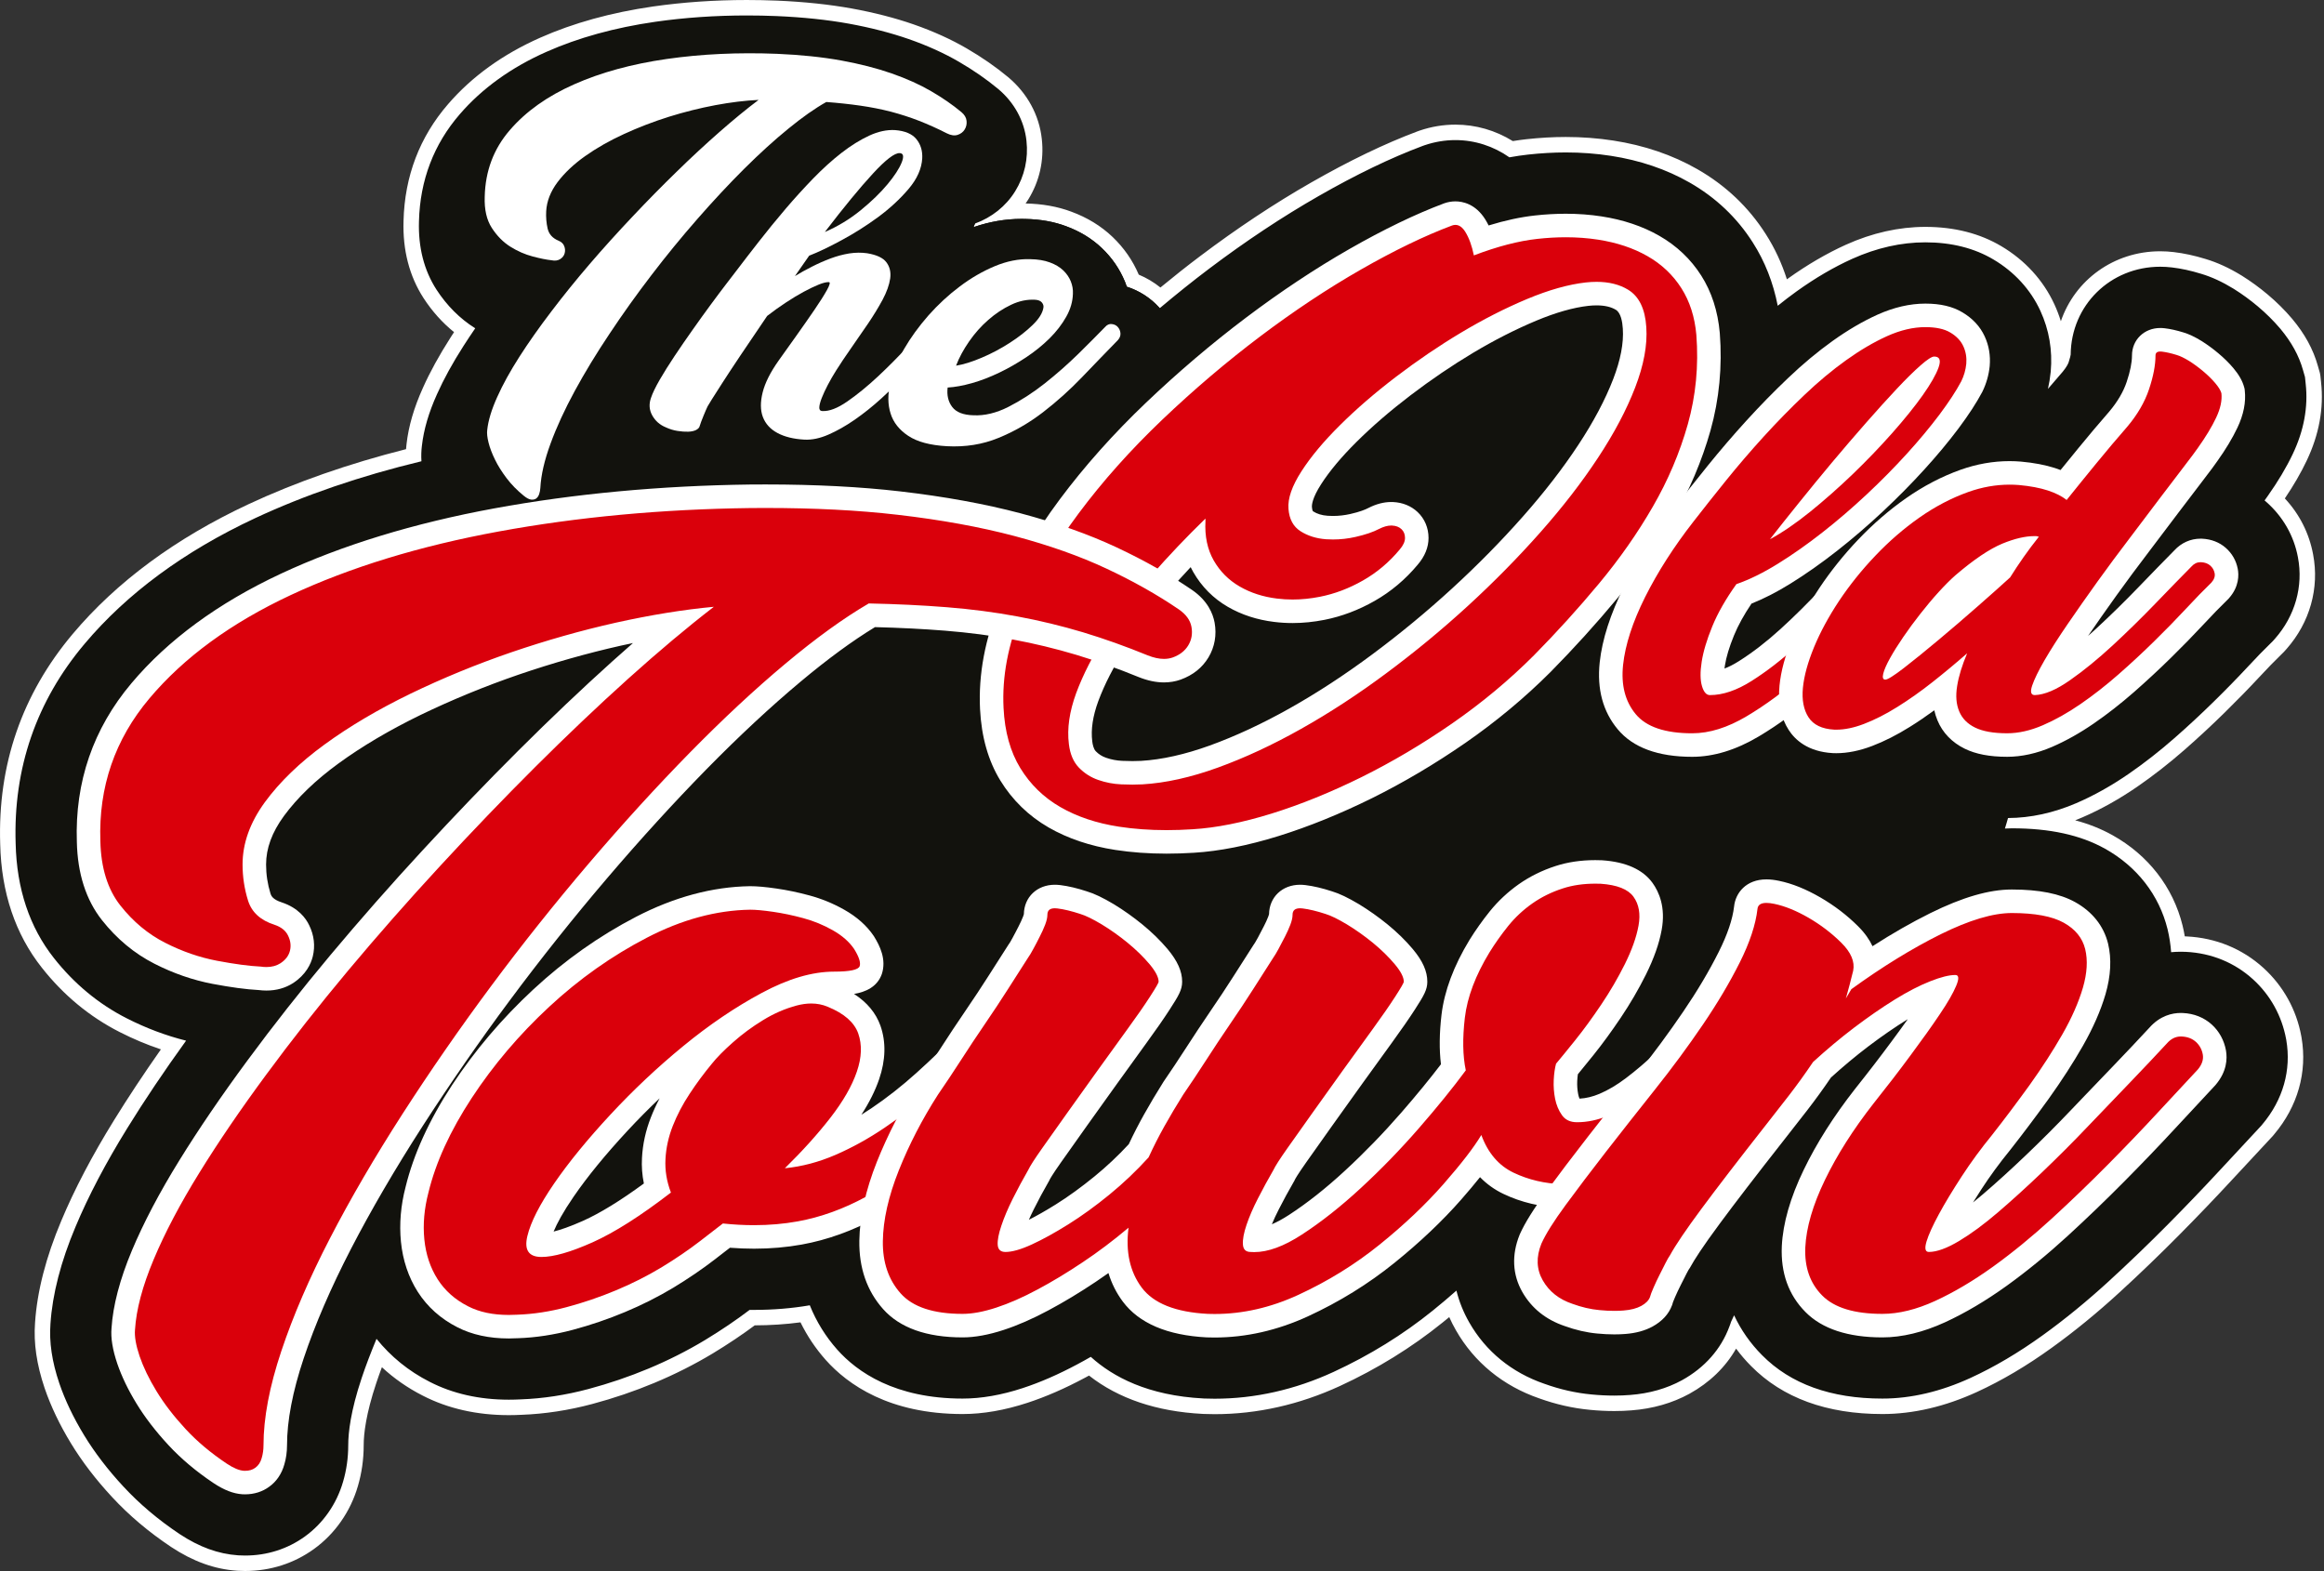
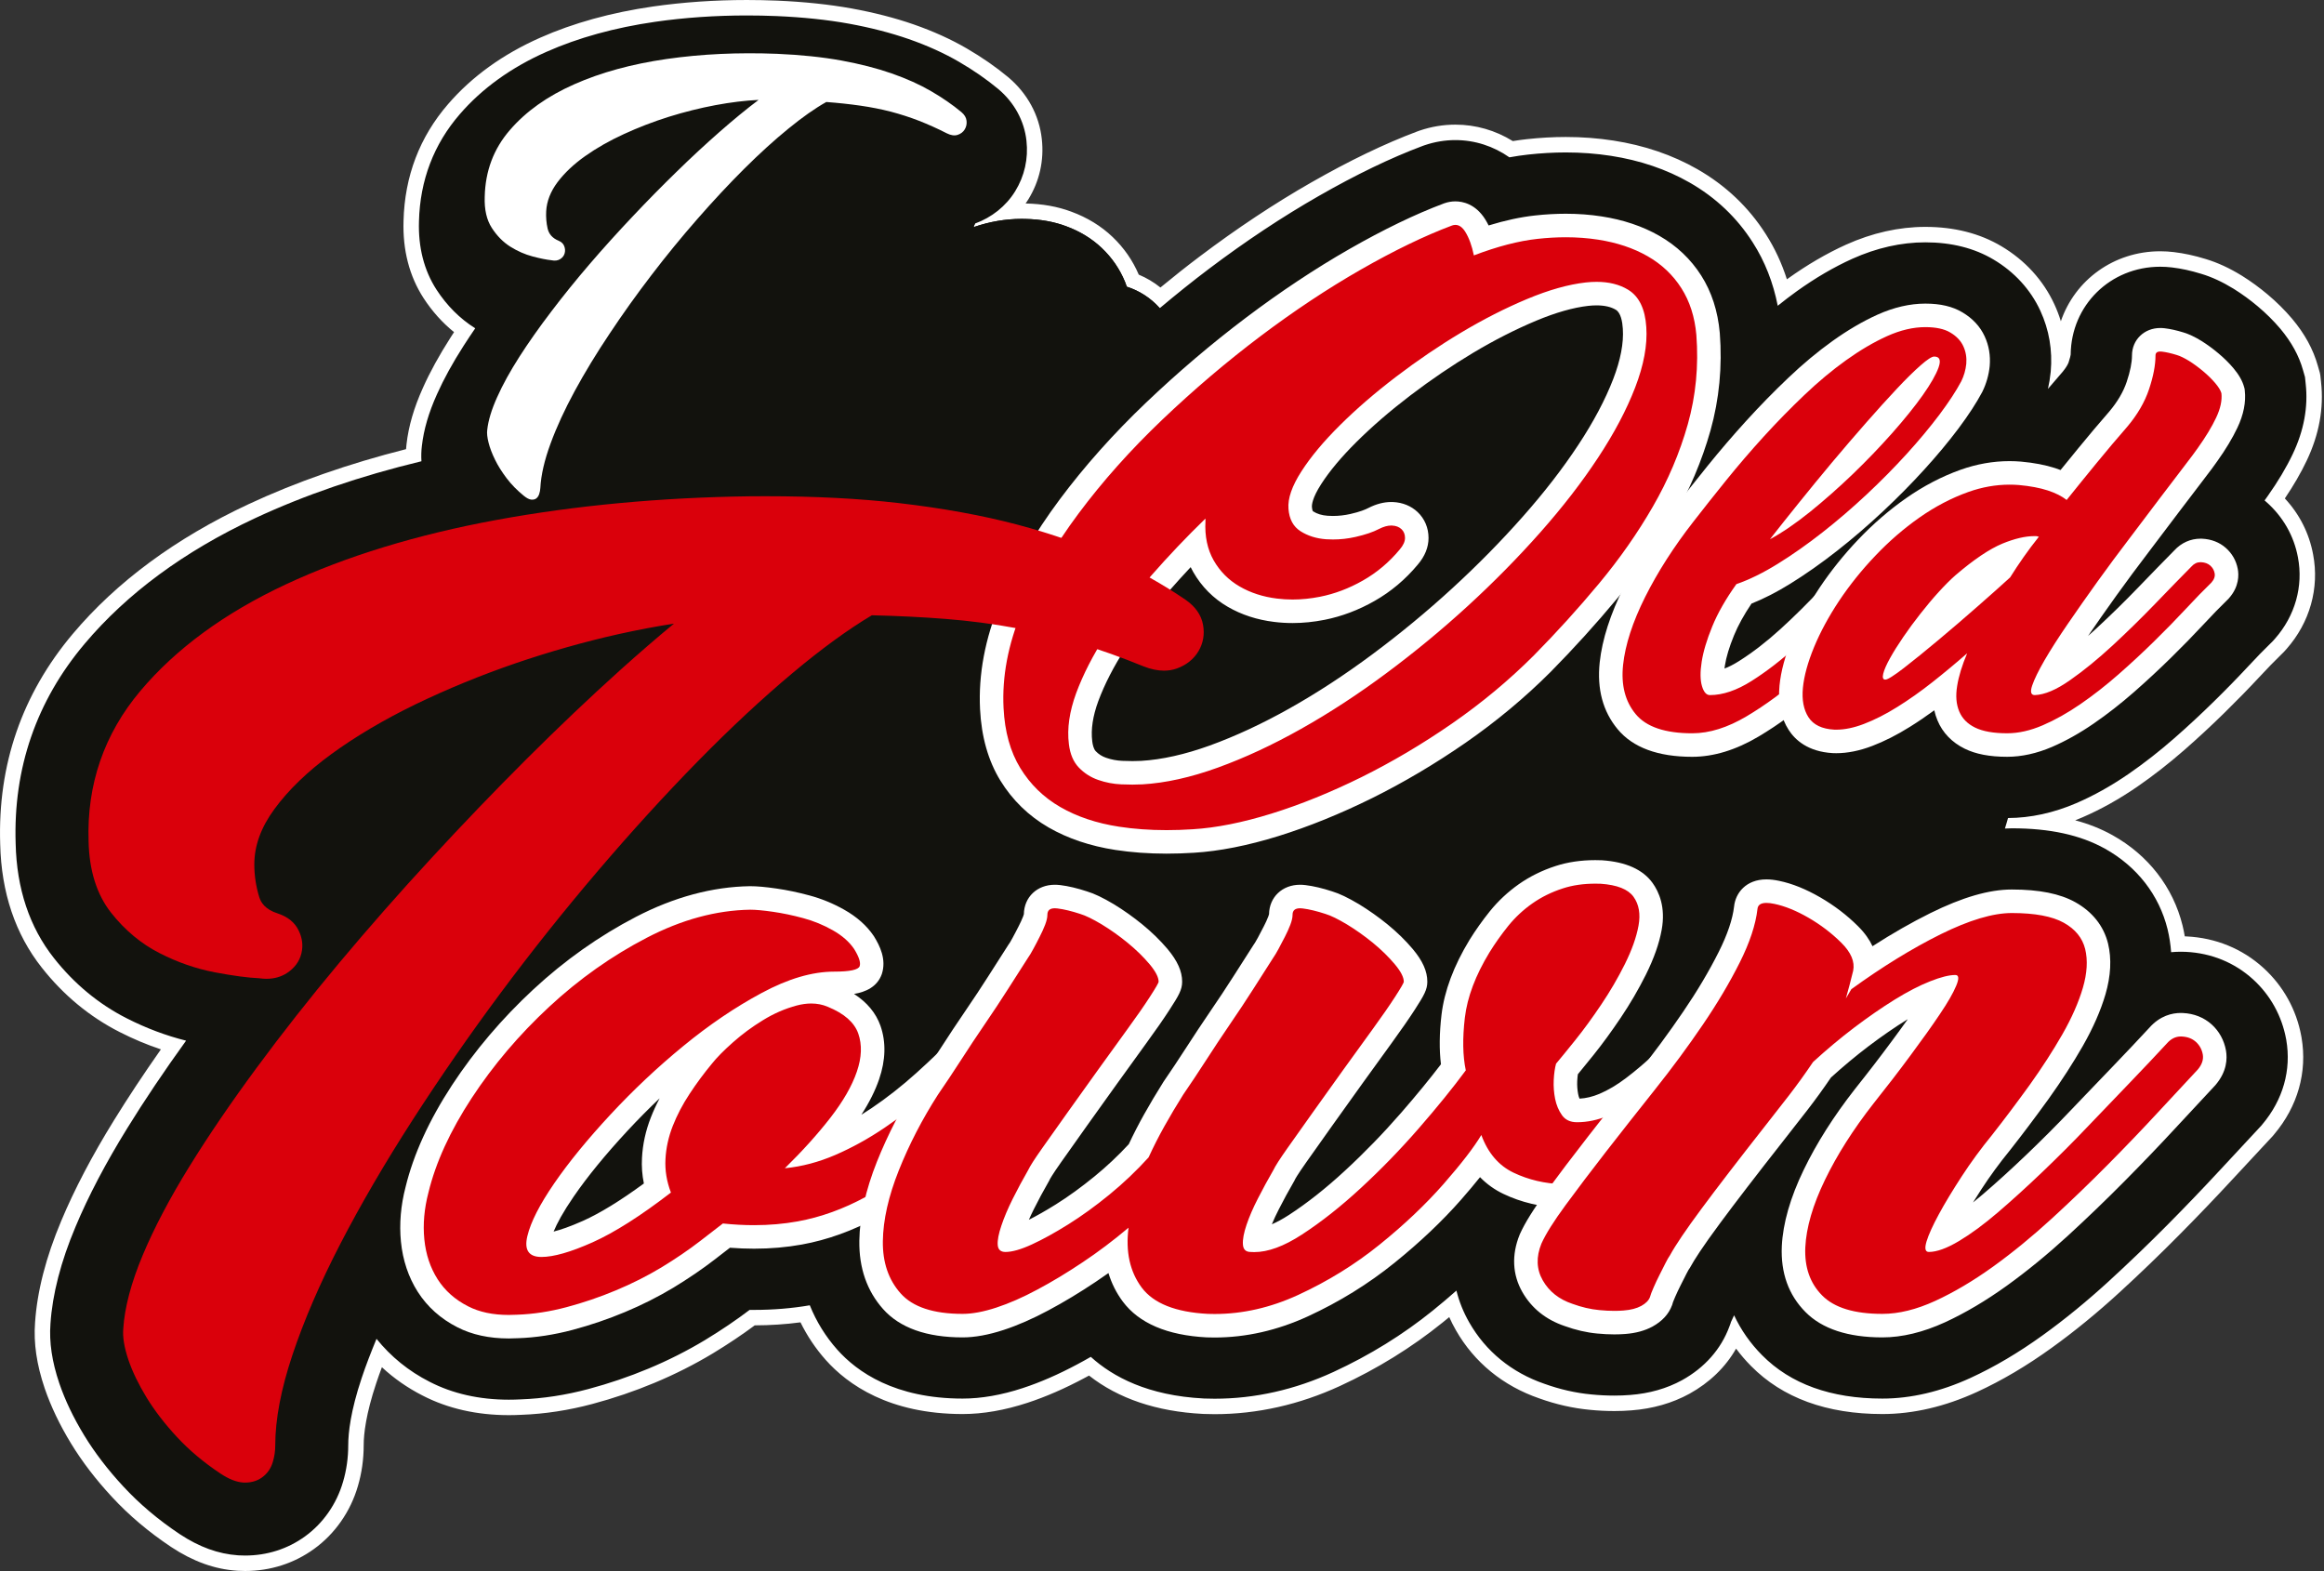
<svg xmlns="http://www.w3.org/2000/svg" width="100%" height="100%" viewBox="0 0 735 497" version="1.1" xml:space="preserve" style="fill-rule:evenodd;clip-rule:evenodd;stroke-linejoin:round;stroke-miterlimit:2;">
  <rect x="0" y="0" width="735" height="497" fill="#333333" stroke="none" />
  <g transform="matrix(1,0,0,1,-41.261,-42.497)">
    <g transform="matrix(4.167,0,0,4.167,0,0)">
      <g transform="matrix(1,0,0,1,28.504,10.786)">
        <path d="M0,118.063C-0.153,118.063 -0.311,118.061 -0.533,118.047C-2.179,117.933 -3.715,117.377 -5.28,116.343C-6.95,115.23 -8.425,113.984 -9.667,112.638C-10.866,111.348 -11.891,110.01 -12.711,108.663C-13.549,107.291 -14.203,105.92 -14.656,104.592C-15.239,102.871 -15.468,101.316 -15.356,99.837C-15.206,97.539 -14.551,95.001 -13.412,92.298C-12.428,89.945 -11.094,87.403 -9.449,84.745C-8.273,82.841 -6.929,80.824 -5.447,78.742C-6.738,78.362 -8.013,77.853 -9.249,77.224C-11.451,76.107 -13.376,74.515 -14.97,72.491C-16.899,70.051 -17.919,67.011 -18,63.455C-18.193,57.594 -16.387,52.36 -12.632,47.904C-9.365,44.022 -4.95,40.764 0.492,38.22C4.156,36.508 8.29,35.077 12.785,33.964C12.788,33.701 12.804,33.44 12.836,33.185C12.982,31.89 13.373,30.549 14.031,29.091C14.558,27.912 15.231,26.685 16.09,25.343C16.271,25.061 16.458,24.775 16.651,24.488C15.635,23.757 14.756,22.826 14.033,21.712C13.022,20.146 12.545,18.287 12.611,16.187C12.693,12.945 13.782,10.089 15.849,7.701C17.595,5.676 19.879,4.031 22.636,2.811C25.093,1.719 27.923,0.937 31.046,0.486C33.297,0.164 35.663,0 38.077,0C38.819,0 39.583,0.015 40.355,0.046C42.381,0.133 44.256,0.33 45.929,0.632C47.604,0.937 49.161,1.338 50.56,1.824C52.008,2.329 53.327,2.926 54.481,3.599C55.609,4.255 56.636,4.967 57.534,5.715C58.874,6.837 59.709,8.371 59.887,10.035C60.052,11.521 59.726,12.977 58.942,14.244C58.662,14.697 58.323,15.114 57.936,15.484C58.264,15.455 58.592,15.44 58.918,15.44L59.226,15.444C60.425,15.465 61.531,15.663 62.511,16.031C63.636,16.443 64.622,17.046 65.435,17.822C66.259,18.608 66.893,19.53 67.318,20.563C67.339,20.617 67.358,20.665 67.375,20.709C68.152,20.999 68.862,21.439 69.463,22.003C70.625,21.035 71.726,20.16 72.816,19.338C75.607,17.233 78.427,15.363 81.196,13.779C84.055,12.143 86.729,10.854 89.142,9.95C89.147,9.948 89.291,9.896 89.296,9.894C90.163,9.6 91.007,9.459 91.858,9.459C93.361,9.459 94.818,9.9 96.089,10.735C96.507,10.664 96.915,10.606 97.315,10.562C98.316,10.452 99.299,10.396 100.237,10.396C101.442,10.396 102.625,10.486 103.755,10.661C106.029,11.011 108.105,11.717 109.927,12.76C111.996,13.942 113.679,15.539 114.928,17.506C115.715,18.736 116.307,20.106 116.691,21.587C116.938,21.398 117.186,21.214 117.435,21.036C118.865,20.012 120.314,19.166 121.741,18.521C123.662,17.657 125.608,17.219 127.527,17.219C129.616,17.219 131.459,17.687 133.004,18.609C134.689,19.608 135.998,21.042 136.788,22.753C137.412,24.109 137.706,25.549 137.664,27.042C137.804,26.843 137.844,26.73 137.846,26.724C137.94,26.443 137.971,26.284 137.979,26.234C138.009,22.256 141.252,19.071 145.354,19.071C145.667,19.071 145.986,19.089 146.31,19.128C147.057,19.216 147.818,19.382 148.636,19.634C149.481,19.888 150.33,20.278 151.226,20.828C151.903,21.251 152.531,21.709 153.132,22.213C153.787,22.765 154.384,23.357 154.908,23.975C155.82,25.062 156.423,26.163 156.755,27.343L156.905,27.871C156.914,27.903 156.92,27.937 156.924,27.97L156.969,28.401C157.185,30.345 156.837,32.243 155.943,34.12C155.462,35.136 154.827,36.209 154.055,37.31C155.276,38.482 156.078,39.96 156.383,41.611C156.835,43.978 156.15,46.409 154.503,48.277L154.341,48.459L154.193,48.608C153.632,49.151 153.066,49.734 152.436,50.413C151.636,51.272 150.759,52.17 149.828,53.084C148.867,54.028 147.853,54.969 146.814,55.879C145.667,56.885 144.478,57.814 143.281,58.638C141.946,59.559 140.579,60.322 139.218,60.909C138.279,61.313 137.333,61.614 136.388,61.811C138.35,62.021 140.019,62.519 141.449,63.316C144.016,64.748 145.803,67.051 146.48,69.8C146.58,70.215 146.657,70.638 146.709,71.065C146.778,71.063 146.847,71.063 146.916,71.063C147.073,71.063 147.23,71.067 147.33,71.072C149.402,71.173 151.29,71.946 152.79,73.308C154.205,74.597 155.137,76.283 155.488,78.186C155.924,80.692 155.232,83.14 153.549,85.135L153.475,85.225C153.475,85.225 151.507,87.338 150.342,88.595C149.08,89.959 147.745,91.351 146.374,92.735C144.92,94.203 143.406,95.659 141.874,97.065C140.186,98.613 138.469,100.018 136.77,101.238C134.919,102.575 133.045,103.682 131.203,104.528C128.855,105.605 126.52,106.15 124.263,106.15C120.203,106.15 116.991,104.984 114.719,102.683C114.088,102.048 113.54,101.353 113.082,100.606C112.349,102.338 111.068,103.728 109.342,104.682C108.11,105.356 106.704,105.757 105.16,105.875C104.759,105.908 104.338,105.923 103.917,105.923C103.329,105.923 102.724,105.893 102.119,105.833C100.887,105.718 99.637,105.434 98.408,104.991C95.805,104.096 93.726,102.397 92.404,100.08C92.096,99.542 91.839,98.982 91.637,98.406C91.273,98.717 90.902,99.025 90.522,99.332C88.219,101.194 85.638,102.791 82.85,104.077C79.844,105.459 76.727,106.16 73.585,106.16C73.326,106.16 73.064,106.156 72.772,106.144C69.182,105.958 66.291,104.939 64.115,103.112C63.89,103.238 63.666,103.36 63.443,103.479C61.981,104.261 60.554,104.883 59.204,105.325C57.537,105.873 55.94,106.15 54.46,106.15C49.111,106.15 46.095,104.024 44.507,102.241C43.68,101.31 43.006,100.267 42.5,99.135C41.255,99.324 39.958,99.419 38.635,99.419L38.488,99.419C37.5,100.161 36.399,100.902 35.212,101.623C33.83,102.455 32.36,103.197 30.841,103.83C29.353,104.452 27.794,104.981 26.208,105.405C24.444,105.876 22.674,106.147 20.947,106.209C20.638,106.225 20.324,106.234 20.018,106.234C17.682,106.234 15.57,105.756 13.741,104.813C12.384,104.123 11.183,103.224 10.16,102.133C9.857,102.897 9.612,103.564 9.404,104.189C8.586,106.628 8.415,108.209 8.415,109.105C8.415,110.12 8.274,111.109 7.997,112.046C7.477,113.844 6.374,115.426 4.893,116.498C3.482,117.521 1.791,118.063 0,118.063" style="fill:rgb(18,18,13);fill-rule:nonzero;" />
      </g>
    </g>
    <g transform="matrix(4.167,0,0,4.167,0,0)">
      <g transform="matrix(1,0,0,1,66.581,129.435)">
        <path d="M0,-119.236C-2.442,-119.236 -4.835,-119.07 -7.114,-118.744C-10.292,-118.285 -13.173,-117.488 -15.68,-116.375C-18.516,-115.12 -20.869,-113.423 -22.673,-111.331C-24.83,-108.84 -25.967,-105.859 -26.052,-102.474C-26.122,-100.259 -25.613,-98.288 -24.539,-96.621C-23.882,-95.611 -23.104,-94.743 -22.218,-94.028C-22.307,-93.893 -22.395,-93.758 -22.48,-93.624C-23.355,-92.256 -24.043,-91.004 -24.583,-89.795C-25.264,-88.285 -25.671,-86.887 -25.825,-85.524C-25.84,-85.401 -25.852,-85.275 -25.861,-85.147C-30.228,-84.041 -34.252,-82.634 -37.833,-80.961C-43.353,-78.38 -47.836,-75.07 -51.158,-71.123C-55.009,-66.553 -56.862,-61.186 -56.664,-55.169C-56.58,-51.495 -55.518,-48.337 -53.507,-45.794C-51.86,-43.704 -49.869,-42.058 -47.59,-40.902C-46.572,-40.383 -45.526,-39.944 -44.467,-39.59C-45.774,-37.73 -46.967,-35.926 -48.025,-34.213C-49.686,-31.528 -51.034,-28.959 -52.03,-26.576C-53.194,-23.816 -53.863,-21.214 -54.019,-18.845C-54.136,-17.298 -53.897,-15.667 -53.289,-13.87C-52.821,-12.499 -52.148,-11.09 -51.288,-9.68C-50.448,-8.301 -49.399,-6.931 -48.171,-5.61C-46.901,-4.234 -45.391,-2.957 -43.685,-1.82C-42.029,-0.726 -40.4,-0.139 -38.701,-0.021C-38.697,-0.021 -38.691,-0.021 -38.684,-0.02C-38.668,-0.019 -38.654,-0.017 -38.644,-0.017C-38.409,-0.003 -38.241,0 -38.077,0C-36.162,0 -34.351,-0.58 -32.839,-1.678C-31.254,-2.824 -30.073,-4.517 -29.516,-6.444C-29.225,-7.428 -29.076,-8.474 -29.076,-9.544C-29.076,-10.397 -28.91,-11.909 -28.118,-14.273C-27.994,-14.646 -27.853,-15.042 -27.694,-15.467C-26.776,-14.614 -25.74,-13.893 -24.599,-13.313C-22.691,-12.329 -20.489,-11.829 -18.06,-11.829C-17.744,-11.829 -17.42,-11.839 -17.094,-11.855C-15.338,-11.918 -13.524,-12.195 -11.718,-12.678C-10.107,-13.108 -8.522,-13.647 -7.01,-14.279C-5.466,-14.923 -3.97,-15.677 -2.565,-16.523C-1.42,-17.218 -0.357,-17.93 0.604,-18.644C1.787,-18.646 2.951,-18.723 4.076,-18.873C4.582,-17.841 5.224,-16.884 5.991,-16.02C7.66,-14.146 10.816,-11.913 16.383,-11.913C17.925,-11.913 19.583,-12.2 21.311,-12.768C22.692,-13.22 24.15,-13.855 25.645,-14.655C25.754,-14.714 25.864,-14.773 25.976,-14.833C28.21,-13.082 31.106,-12.104 34.599,-11.924C34.604,-11.924 34.667,-11.92 34.672,-11.92C34.972,-11.908 35.241,-11.903 35.508,-11.903C38.734,-11.903 41.934,-12.622 45.017,-14.04C47.85,-15.346 50.473,-16.969 52.814,-18.862C52.981,-18.997 53.148,-19.133 53.315,-19.271C53.465,-18.933 53.633,-18.602 53.818,-18.278C55.211,-15.837 57.401,-14.046 60.149,-13.101C61.408,-12.647 62.706,-12.353 63.99,-12.233C64.608,-12.171 65.232,-12.14 65.84,-12.14C66.286,-12.14 66.721,-12.157 67.133,-12.191C68.755,-12.314 70.242,-12.738 71.545,-13.452C73.078,-14.299 74.281,-15.468 75.086,-16.878C75.431,-16.412 75.812,-15.97 76.227,-15.552C78.611,-13.138 81.963,-11.913 86.186,-11.913C88.528,-11.913 90.945,-12.477 93.37,-13.589C95.247,-14.45 97.154,-15.576 99.037,-16.937C100.752,-18.17 102.488,-19.589 104.193,-21.153C105.732,-22.564 107.253,-24.028 108.713,-25.502C110.088,-26.89 111.429,-28.288 112.695,-29.656C113.852,-30.904 114.844,-31.972 115.665,-32.85C115.68,-32.865 115.695,-32.882 115.708,-32.896L115.8,-32.994C115.817,-33.013 115.834,-33.032 115.85,-33.052L115.928,-33.147C117.712,-35.26 118.451,-37.869 118.002,-40.486C117.996,-40.527 117.988,-40.574 117.98,-40.608C117.613,-42.6 116.618,-44.4 115.108,-45.775C113.505,-47.23 111.49,-48.056 109.282,-48.163C109.242,-48.165 109.193,-48.167 109.14,-48.169C109.094,-48.443 109.039,-48.715 108.974,-48.983C108.256,-51.899 106.368,-54.334 103.657,-55.846C102.796,-56.326 101.854,-56.702 100.822,-56.977C101.006,-57.048 101.189,-57.123 101.373,-57.202C102.769,-57.804 104.17,-58.587 105.537,-59.528C106.752,-60.366 107.959,-61.308 109.124,-62.33C110.17,-63.247 111.193,-64.195 112.162,-65.148C113.099,-66.067 113.982,-66.971 114.787,-67.837C115.415,-68.512 115.976,-69.09 116.454,-69.552L116.521,-69.617L116.658,-69.754C116.672,-69.769 116.687,-69.784 116.7,-69.799L116.821,-69.934L116.87,-69.989C118.633,-71.99 119.368,-74.602 118.881,-77.152C118.584,-78.756 117.848,-80.213 116.735,-81.406C117.398,-82.386 117.958,-83.354 118.396,-84.279C119.337,-86.255 119.703,-88.259 119.483,-90.236L119.475,-90.313L119.43,-90.74C119.423,-90.808 119.41,-90.875 119.392,-90.94L119.273,-91.355L119.241,-91.468C118.888,-92.727 118.247,-93.9 117.282,-95.049C116.733,-95.696 116.113,-96.312 115.433,-96.884C114.81,-97.407 114.16,-97.882 113.501,-98.294C113.498,-98.296 113.458,-98.32 113.456,-98.322C112.516,-98.898 111.622,-99.309 110.723,-99.579C109.879,-99.839 109.083,-100.011 108.299,-100.104C107.963,-100.144 107.618,-100.165 107.277,-100.165C103.743,-100.165 100.8,-97.973 99.735,-94.855C99.601,-95.291 99.437,-95.72 99.243,-96.141C98.403,-97.962 97.014,-99.485 95.225,-100.546C93.59,-101.521 91.646,-102.017 89.45,-102.017C87.448,-102.017 85.42,-101.562 83.424,-100.664C81.96,-100.002 80.478,-99.136 79.016,-98.09L78.942,-98.037C78.551,-99.264 78.016,-100.41 77.343,-101.462C76.045,-103.506 74.293,-105.169 72.141,-106.399C70.257,-107.477 68.112,-108.207 65.767,-108.568C64.609,-108.748 63.395,-108.84 62.16,-108.84C61.201,-108.84 60.196,-108.783 59.175,-108.671C58.837,-108.633 58.49,-108.586 58.138,-108.529C56.818,-109.347 55.322,-109.777 53.781,-109.777C52.866,-109.777 51.958,-109.626 51.083,-109.329L51.028,-109.311L50.939,-109.278C50.931,-109.275 50.896,-109.264 50.888,-109.26C48.416,-108.334 45.714,-107.031 42.827,-105.379C40.037,-103.784 37.197,-101.9 34.386,-99.779C33.409,-99.043 32.424,-98.264 31.394,-97.415C30.896,-97.816 30.342,-98.145 29.749,-98.393C29.292,-99.468 28.624,-100.43 27.763,-101.252C26.891,-102.084 25.837,-102.729 24.631,-103.171C23.599,-103.559 22.429,-103.769 21.163,-103.792C21.233,-103.892 21.3,-103.994 21.364,-104.097C22.217,-105.477 22.573,-107.063 22.392,-108.682C22.199,-110.492 21.291,-112.164 19.834,-113.383C18.909,-114.153 17.855,-114.885 16.698,-115.558C15.513,-116.249 14.16,-116.862 12.676,-117.38C11.249,-117.876 9.662,-118.284 7.958,-118.594C6.257,-118.901 4.356,-119.101 2.305,-119.189C1.529,-119.22 0.754,-119.236 0,-119.236M0,-118.063C0.734,-118.063 1.49,-118.048 2.255,-118.017C4.249,-117.932 6.094,-117.739 7.748,-117.441C9.398,-117.14 10.925,-116.746 12.29,-116.272C13.701,-115.78 14.988,-115.197 16.108,-114.544C17.206,-113.905 18.204,-113.215 19.081,-112.484C20.304,-111.46 21.066,-110.054 21.227,-108.552C21.378,-107.194 21.079,-105.867 20.366,-104.714C19.666,-103.582 18.581,-102.725 17.315,-102.267C17.279,-102.178 17.249,-102.087 17.21,-101.997C18.418,-102.413 19.636,-102.623 20.841,-102.623C20.939,-102.623 21.039,-102.621 21.137,-102.619C22.268,-102.599 23.318,-102.411 24.228,-102.069C25.281,-101.684 26.198,-101.123 26.953,-100.403C27.718,-99.673 28.305,-98.819 28.699,-97.863L28.711,-97.833L28.722,-97.804C28.765,-97.695 28.805,-97.588 28.842,-97.478C29.796,-97.172 30.652,-96.621 31.322,-95.873C31.329,-95.864 31.336,-95.855 31.342,-95.845C32.578,-96.885 33.827,-97.889 35.092,-98.843C37.864,-100.934 40.663,-102.791 43.41,-104.361C46.24,-105.982 48.884,-107.257 51.271,-108.151L51.315,-108.168L51.341,-108.176L51.409,-108.201L51.459,-108.218C52.214,-108.474 52.995,-108.604 53.781,-108.604C55.263,-108.604 56.681,-108.137 57.88,-107.296C58.366,-107.384 58.84,-107.454 59.303,-107.505C60.274,-107.611 61.237,-107.667 62.16,-107.667C63.334,-107.667 64.489,-107.58 65.588,-107.409C67.792,-107.069 69.8,-106.387 71.559,-105.381C73.546,-104.245 75.161,-102.71 76.355,-100.829C77.274,-99.394 77.903,-97.784 78.247,-96.029C78.729,-96.415 79.212,-96.789 79.698,-97.136C81.099,-98.139 82.512,-98.965 83.905,-99.594C85.749,-100.423 87.613,-100.844 89.45,-100.844C91.433,-100.844 93.18,-100.401 94.627,-99.537C96.207,-98.6 97.437,-97.258 98.178,-95.651C98.845,-94.202 99.109,-92.652 98.967,-91.043L98.965,-91.02L98.962,-90.996C98.919,-90.565 98.85,-90.139 98.755,-89.72C99.141,-90.176 99.513,-90.61 99.879,-91.027C100.2,-91.416 100.3,-91.666 100.323,-91.734C100.437,-92.073 100.471,-92.261 100.48,-92.321C100.516,-96.068 103.489,-98.992 107.277,-98.992C107.566,-98.992 107.862,-98.975 108.162,-98.939C108.871,-98.856 109.601,-98.697 110.386,-98.455C111.191,-98.214 111.994,-97.842 112.843,-97.322L112.86,-97.311L112.879,-97.299C113.49,-96.917 114.096,-96.476 114.678,-95.987C115.302,-95.462 115.87,-94.901 116.384,-94.296C117.241,-93.273 117.807,-92.239 118.113,-91.148L118.146,-91.034L118.264,-90.619L118.309,-90.188L118.317,-90.106C118.513,-88.35 118.182,-86.556 117.337,-84.781C116.854,-83.761 116.21,-82.682 115.422,-81.569C115.357,-81.474 115.282,-81.371 115.197,-81.254L115.32,-81.147C116.594,-80.028 117.428,-78.561 117.729,-76.932C118.147,-74.741 117.513,-72.492 115.986,-70.76L115.949,-70.718L115.828,-70.583L115.701,-70.456L115.639,-70.395C115.141,-69.913 114.567,-69.323 113.929,-68.635C113.143,-67.791 112.271,-66.897 111.34,-65.985C110.385,-65.046 109.377,-64.111 108.351,-63.212C107.226,-62.225 106.057,-61.311 104.871,-60.494C103.563,-59.593 102.229,-58.848 100.909,-58.279C99.183,-57.537 97.439,-57.157 95.725,-57.149C95.647,-56.882 95.575,-56.615 95.489,-56.351C95.664,-56.357 95.838,-56.369 96.01,-56.369C98.902,-56.369 101.216,-55.863 103.086,-54.821C105.51,-53.469 107.193,-51.309 107.834,-48.709C107.971,-48.14 108.061,-47.559 108.104,-46.967C108.345,-46.988 108.591,-47.001 108.839,-47.001C108.985,-47.001 109.132,-46.996 109.225,-46.992C111.159,-46.898 112.917,-46.18 114.318,-44.908C115.637,-43.707 116.507,-42.133 116.834,-40.358L116.84,-40.333L116.843,-40.307C117.239,-38.031 116.6,-35.76 115.023,-33.893L114.945,-33.798L114.86,-33.708L114.83,-33.673L114.823,-33.667C113.999,-32.785 113,-31.711 111.835,-30.453C110.581,-29.099 109.251,-27.711 107.88,-26.327C106.43,-24.863 104.923,-23.413 103.4,-22.017C101.737,-20.491 100.04,-19.102 98.351,-17.887C96.524,-16.569 94.682,-15.481 92.881,-14.655C90.611,-13.614 88.359,-13.086 86.186,-13.086C82.29,-13.086 79.216,-14.195 77.059,-16.379C76.164,-17.279 75.453,-18.297 74.935,-19.41C74.859,-19.262 74.788,-19.107 74.713,-18.932L74.695,-18.893L74.671,-18.807L74.598,-18.609L74.579,-18.558C73.945,-16.841 72.705,-15.434 70.981,-14.481C69.825,-13.848 68.496,-13.47 67.038,-13.36C66.649,-13.328 66.245,-13.313 65.84,-13.313C65.271,-13.313 64.687,-13.342 64.1,-13.4C62.92,-13.51 61.718,-13.782 60.53,-14.211C58.054,-15.062 56.085,-16.672 54.836,-18.861C54.393,-19.634 54.067,-20.446 53.86,-21.282C53.286,-20.774 52.692,-20.271 52.077,-19.775C49.811,-17.942 47.272,-16.372 44.527,-15.106C41.6,-13.759 38.564,-13.076 35.508,-13.076C35.256,-13.076 35.002,-13.08 34.719,-13.091L34.688,-13.093L34.659,-13.095C30.456,-13.312 27.787,-14.732 26.11,-16.253C25.769,-16.056 25.428,-15.868 25.091,-15.689C23.663,-14.924 22.268,-14.315 20.944,-13.882C19.336,-13.354 17.802,-13.086 16.383,-13.086C11.251,-13.086 8.378,-15.103 6.868,-16.799C5.977,-17.802 5.278,-18.935 4.783,-20.167C3.431,-19.934 2.01,-19.817 0.558,-19.817C0.444,-19.817 0.329,-19.818 0.215,-19.818C-0.793,-19.051 -1.926,-18.283 -3.17,-17.528C-4.526,-16.711 -5.973,-15.982 -7.462,-15.361C-8.928,-14.749 -10.462,-14.227 -12.021,-13.811C-13.746,-13.35 -15.473,-13.087 -17.151,-13.026C-17.458,-13.011 -17.763,-13.002 -18.06,-13.002C-20.303,-13.002 -22.329,-13.462 -24.067,-14.358C-25.678,-15.177 -27.02,-16.278 -28.103,-17.622C-28.525,-16.598 -28.912,-15.6 -29.229,-14.646C-30.071,-12.135 -30.249,-10.485 -30.249,-9.544C-30.249,-8.588 -30.381,-7.655 -30.643,-6.77C-31.128,-5.092 -32.151,-3.623 -33.528,-2.627C-34.839,-1.675 -36.41,-1.173 -38.077,-1.173C-38.221,-1.173 -38.368,-1.175 -38.575,-1.188L-38.598,-1.19L-38.62,-1.191C-40.115,-1.295 -41.553,-1.818 -43.034,-2.796C-44.665,-3.883 -46.108,-5.104 -47.313,-6.409C-48.484,-7.669 -49.486,-8.976 -50.287,-10.291C-51.104,-11.629 -51.738,-12.957 -52.178,-14.246C-52.735,-15.892 -52.954,-17.371 -52.849,-18.769C-52.702,-21.002 -52.063,-23.481 -50.948,-26.124C-49.975,-28.452 -48.654,-30.967 -47.027,-33.596C-45.727,-35.704 -44.226,-37.937 -42.556,-40.252C-44.093,-40.636 -45.604,-41.207 -47.06,-41.948C-49.186,-43.026 -51.047,-44.567 -52.587,-46.521C-54.437,-48.861 -55.413,-51.784 -55.491,-55.208C-55.68,-60.928 -53.918,-66.028 -50.261,-70.368C-47.049,-74.184 -42.702,-77.39 -37.337,-79.898C-33.571,-81.658 -29.335,-83.108 -24.693,-84.228C-24.718,-84.628 -24.706,-85.014 -24.659,-85.392C-24.52,-86.63 -24.142,-87.921 -23.512,-89.317C-22.997,-90.469 -22.339,-91.669 -21.493,-92.991C-21.214,-93.426 -20.918,-93.87 -20.611,-94.319L-20.63,-94.332C-21.78,-95.058 -22.761,-96.038 -23.553,-97.257C-24.497,-98.721 -24.942,-100.466 -24.88,-102.444C-24.802,-105.551 -23.758,-108.286 -21.785,-110.565C-20.095,-112.525 -17.877,-114.12 -15.204,-115.303C-12.796,-116.373 -10.02,-117.14 -6.947,-117.583C-4.729,-117.901 -2.391,-118.063 0,-118.063" style="fill:white;fill-rule:nonzero;" />
      </g>
    </g>
    <g transform="matrix(4.167,0,0,4.167,0,0)">
      <g transform="matrix(1,0,0,1,81.906,19.628)">
-         <path d="M0,28.729C-0.224,28.729 -0.451,28.723 -0.68,28.71C-2.413,28.611 -3.763,28.223 -4.817,27.523C-5.333,27.183 -5.775,26.793 -6.14,26.358C-6.91,26.882 -7.679,27.311 -8.436,27.64C-9.326,28.028 -10.213,28.225 -11.073,28.225C-11.169,28.225 -11.266,28.223 -11.361,28.218C-12.552,28.152 -13.587,27.884 -14.446,27.419C-15.423,26.895 -16.162,26.108 -16.589,25.137C-16.627,25.233 -16.655,25.312 -16.676,25.377C-16.813,25.874 -17.177,26.647 -18.136,27.181C-18.682,27.465 -19.238,27.604 -19.853,27.625L-20.04,27.628C-20.386,27.628 -20.752,27.598 -21.129,27.54C-21.647,27.46 -22.156,27.306 -22.64,27.083C-23.581,26.683 -24.337,26.004 -24.829,25.116C-25.404,24.068 -25.494,22.872 -25.086,21.739C-24.933,21.275 -24.659,20.698 -24.244,19.978C-23.898,19.379 -23.494,18.733 -23.042,18.057C-22.607,17.404 -22.144,16.731 -21.65,16.035C-21.17,15.355 -20.709,14.713 -20.266,14.112C-19.833,13.519 -19.438,13 -19.097,12.554C-18.77,12.133 -18.552,11.849 -18.434,11.687C-17.865,10.937 -17.266,10.163 -16.613,9.329C-15.945,8.477 -15.266,7.637 -14.562,6.81C-13.859,5.985 -13.121,5.173 -12.367,4.396C-11.562,3.569 -10.762,2.846 -9.984,2.242C-9.129,1.578 -8.266,1.044 -7.419,0.653C-6.475,0.219 -5.534,0 -4.617,0C-4.509,0 -4.401,0.003 -4.293,0.009C-2.409,0.156 -1.397,0.973 -0.871,1.632C-0.176,2.499 0.163,3.579 0.104,4.75C0.031,6.092 -0.513,7.365 -1.514,8.54C-2.088,9.216 -2.749,9.862 -3.482,10.468C-3.334,10.607 -3.2,10.758 -3.079,10.919C-2.575,11.588 -2.303,12.374 -2.279,13.221C-1.888,12.87 -1.486,12.54 -1.076,12.233C-0.08,11.481 0.986,10.865 2.085,10.406C3.233,9.926 4.39,9.682 5.521,9.682L5.777,9.687C6.592,9.698 7.374,9.833 8.057,10.089C8.776,10.354 9.403,10.734 9.906,11.216C10.412,11.699 10.802,12.264 11.061,12.893C11.283,13.454 11.398,14.01 11.411,14.569C11.526,14.556 11.644,14.549 11.762,14.549L11.901,14.549L12.101,14.568C12.917,14.662 13.62,15.022 14.143,15.609C14.604,16.116 14.894,16.773 14.963,17.491C15.047,18.365 14.761,19.223 14.158,19.909L14.07,20.003C13.207,20.888 12.32,21.81 11.404,22.765C10.381,23.826 9.298,24.796 8.181,25.654C6.965,26.589 5.646,27.348 4.261,27.912C2.935,28.454 1.5,28.729 0,28.729" style="fill:rgb(18,18,13);fill-rule:nonzero;" />
-       </g>
+         </g>
    </g>
    <g transform="matrix(4.167,0,0,4.167,0,0)">
      <g transform="matrix(1,0,0,1,77.289,50.857)">
        <path d="M0,-33.728C-1.279,-33.728 -2.572,-33.432 -3.841,-32.849C-4.869,-32.374 -5.895,-31.741 -6.898,-30.962C-7.769,-30.286 -8.655,-29.485 -9.536,-28.581C-10.335,-27.756 -11.11,-26.905 -11.846,-26.04C-12.509,-25.263 -13.2,-24.415 -13.96,-23.445C-14.625,-22.596 -15.231,-21.812 -15.783,-21.086L-15.807,-21.054L-15.831,-21.021C-15.941,-20.87 -16.145,-20.605 -16.438,-20.229C-16.816,-19.735 -17.222,-19.201 -17.677,-18.577C-18.113,-17.986 -18.583,-17.33 -19.079,-16.628C-19.567,-15.941 -20.05,-15.24 -20.506,-14.557C-20.986,-13.838 -21.418,-13.146 -21.79,-12.503C-22.28,-11.651 -22.615,-10.943 -22.843,-10.275C-23.471,-8.475 -23.317,-6.576 -22.407,-4.918C-21.639,-3.532 -20.478,-2.482 -19.035,-1.86C-18.35,-1.548 -17.629,-1.332 -16.891,-1.218C-16.391,-1.141 -15.896,-1.102 -15.423,-1.102C-15.341,-1.102 -15.26,-1.103 -15.181,-1.105C-14.159,-1.141 -13.245,-1.373 -12.43,-1.795L-12.366,-1.829L-12.303,-1.864C-12.15,-1.949 -12.002,-2.04 -11.86,-2.136C-11.59,-1.942 -11.304,-1.765 -11.003,-1.603C-9.833,-0.97 -8.444,-0.601 -6.89,-0.516C-6.735,-0.508 -6.596,-0.504 -6.456,-0.504C-5.25,-0.504 -4.026,-0.771 -2.817,-1.298C-2.484,-1.443 -2.149,-1.604 -1.813,-1.781C-1.734,-1.725 -1.654,-1.67 -1.572,-1.616C-0.148,-0.671 1.607,-0.148 3.785,-0.023C4.078,-0.007 4.349,0 4.617,0C6.443,0 8.195,-0.338 9.827,-1.004C11.413,-1.65 12.927,-2.521 14.322,-3.593C15.536,-4.525 16.712,-5.58 17.817,-6.726C18.736,-7.684 19.618,-8.6 20.477,-9.48L20.566,-9.572L20.651,-9.668C21.716,-10.878 22.219,-12.407 22.069,-13.975C21.947,-15.228 21.443,-16.376 20.608,-17.302C19.94,-18.045 19.086,-18.593 18.134,-18.9C18.098,-19.008 18.058,-19.115 18.016,-19.222L18.002,-19.255L17.989,-19.288C17.596,-20.242 17.009,-21.095 16.246,-21.823C15.499,-22.539 14.581,-23.102 13.523,-23.49C12.61,-23.832 11.561,-24.02 10.43,-24.041C10.333,-24.044 10.235,-24.045 10.138,-24.045C8.93,-24.045 7.71,-23.835 6.502,-23.419C6.92,-24.358 7.163,-25.341 7.216,-26.335C7.308,-28.145 6.78,-29.81 5.689,-31.167C4.865,-32.202 3.297,-33.495 0.573,-33.707L0.518,-33.712L0.463,-33.715C0.31,-33.724 0.155,-33.728 0,-33.728M4.764,-11.054C5.324,-11.144 5.969,-11.345 6.693,-11.655C7.419,-11.962 8.117,-12.334 8.792,-12.766C9.46,-13.198 10.036,-13.646 10.51,-14.112C10.986,-14.574 11.25,-15.001 11.313,-15.397C11.344,-15.537 11.3,-15.668 11.2,-15.793C11.097,-15.917 10.928,-15.987 10.686,-16C10.625,-16.003 10.565,-16.005 10.505,-16.005C9.968,-16.005 9.428,-15.879 8.887,-15.621C8.279,-15.333 7.711,-14.956 7.179,-14.485C6.642,-14.016 6.164,-13.479 5.742,-12.874C5.322,-12.265 4.991,-11.661 4.764,-11.054M-5.08,-21.08C-4.101,-21.502 -3.203,-22.047 -2.388,-22.713C-1.573,-23.377 -0.904,-24.026 -0.383,-24.654C0.141,-25.284 0.495,-25.83 0.68,-26.287C0.865,-26.747 0.817,-26.983 0.537,-26.998L0.515,-26.998C0.134,-26.998 -0.529,-26.486 -1.475,-25.462C-2.438,-24.419 -3.644,-22.957 -5.08,-21.08M0,-28.729C0.062,-28.729 0.123,-28.728 0.184,-28.724C0.939,-28.665 1.475,-28.436 1.792,-28.038C2.11,-27.641 2.253,-27.163 2.225,-26.605C2.183,-25.827 1.84,-25.06 1.2,-24.309C0.559,-23.554 -0.202,-22.851 -1.082,-22.198C-1.969,-21.55 -2.884,-20.968 -3.831,-20.462C-4.773,-19.95 -5.583,-19.565 -6.256,-19.304L-7.325,-17.771C-6.936,-18.011 -6.508,-18.249 -6.044,-18.481C-5.585,-18.716 -5.118,-18.92 -4.649,-19.096C-4.183,-19.27 -3.717,-19.395 -3.253,-19.471C-3.005,-19.509 -2.761,-19.528 -2.521,-19.528C-2.313,-19.528 -2.107,-19.514 -1.906,-19.485C-1.195,-19.367 -0.711,-19.142 -0.459,-18.807C-0.209,-18.475 -0.115,-18.068 -0.18,-17.595C-0.248,-17.113 -0.436,-16.59 -0.744,-16.005C-1.059,-15.425 -1.423,-14.826 -1.831,-14.222C-2.242,-13.616 -2.667,-13.002 -3.099,-12.387C-3.532,-11.771 -3.911,-11.2 -4.24,-10.679C-4.458,-10.334 -4.661,-9.98 -4.852,-9.621C-5.041,-9.259 -5.193,-8.933 -5.309,-8.64C-5.425,-8.349 -5.488,-8.111 -5.494,-7.928C-5.506,-7.752 -5.431,-7.658 -5.271,-7.649C-5.243,-7.647 -5.215,-7.646 -5.186,-7.646C-4.685,-7.646 -4.088,-7.888 -3.39,-8.371C-2.658,-8.877 -1.894,-9.501 -1.104,-10.236C-0.472,-10.83 0.146,-11.45 0.749,-12.089C0.786,-12.161 0.819,-12.229 0.861,-12.3C1.357,-13.16 1.97,-13.999 2.691,-14.822C3.415,-15.638 4.197,-16.365 5.039,-16.995C5.881,-17.629 6.758,-18.137 7.666,-18.516C8.511,-18.87 9.335,-19.047 10.138,-19.047C10.196,-19.047 10.255,-19.046 10.313,-19.044C10.892,-19.036 11.388,-18.952 11.799,-18.798C12.208,-18.648 12.542,-18.449 12.795,-18.207C13.052,-17.962 13.241,-17.689 13.367,-17.383C13.488,-17.077 13.543,-16.765 13.527,-16.445C13.512,-15.87 13.35,-15.295 13.024,-14.722C12.707,-14.152 12.286,-13.607 11.772,-13.098C11.258,-12.589 10.672,-12.115 10.018,-11.681C9.365,-11.249 8.697,-10.863 8.011,-10.535C7.321,-10.203 6.642,-9.94 5.963,-9.747C5.285,-9.557 4.674,-9.444 4.13,-9.414C4.063,-8.838 4.176,-8.35 4.475,-7.958C4.771,-7.563 5.301,-7.354 6.058,-7.334C6.13,-7.331 6.203,-7.329 6.275,-7.329C7.045,-7.329 7.852,-7.539 8.693,-7.966C9.616,-8.437 10.523,-9.022 11.407,-9.718C12.296,-10.419 13.134,-11.159 13.924,-11.931C14.717,-12.71 15.383,-13.38 15.936,-13.949C16.069,-14.103 16.216,-14.18 16.379,-14.18C16.399,-14.18 16.419,-14.179 16.439,-14.177C16.63,-14.155 16.778,-14.086 16.893,-13.958C17.006,-13.833 17.075,-13.679 17.093,-13.497C17.11,-13.314 17.049,-13.142 16.898,-12.971C16.03,-12.081 15.139,-11.154 14.218,-10.194C13.296,-9.238 12.319,-8.357 11.276,-7.557C10.231,-6.754 9.122,-6.114 7.937,-5.632C6.909,-5.212 5.803,-4.999 4.617,-4.999C4.437,-4.999 4.255,-5.004 4.071,-5.014C2.82,-5.085 1.856,-5.34 1.183,-5.788C0.507,-6.234 0.063,-6.791 -0.146,-7.462C-0.309,-7.965 -0.355,-8.515 -0.285,-9.116C-0.467,-8.946 -0.647,-8.773 -0.834,-8.603C-1.497,-8.001 -2.163,-7.47 -2.837,-7C-3.512,-6.533 -4.17,-6.161 -4.815,-5.88C-5.396,-5.627 -5.942,-5.503 -6.456,-5.503C-6.509,-5.503 -6.563,-5.504 -6.615,-5.507C-7.433,-5.552 -8.106,-5.719 -8.64,-6.008C-9.172,-6.293 -9.533,-6.691 -9.729,-7.205C-9.919,-7.709 -9.925,-8.325 -9.746,-9.047C-9.567,-9.763 -9.162,-10.566 -8.538,-11.447C-8.127,-12.025 -7.68,-12.655 -7.193,-13.336C-6.706,-14.017 -6.263,-14.653 -5.861,-15.24C-5.461,-15.823 -5.148,-16.321 -4.929,-16.714C-4.705,-17.113 -4.655,-17.316 -4.777,-17.32C-4.789,-17.321 -4.801,-17.321 -4.813,-17.321C-4.989,-17.321 -5.233,-17.259 -5.535,-17.138C-5.861,-17.006 -6.235,-16.827 -6.656,-16.6C-7.08,-16.374 -7.525,-16.102 -8.003,-15.788C-8.479,-15.477 -8.948,-15.139 -9.404,-14.786C-10.966,-12.497 -12.088,-10.818 -12.775,-9.749C-13.464,-8.676 -13.83,-8.094 -13.874,-7.997C-13.942,-7.86 -14.043,-7.628 -14.182,-7.293C-14.32,-6.963 -14.412,-6.707 -14.464,-6.531C-14.489,-6.414 -14.579,-6.318 -14.734,-6.231C-14.886,-6.153 -15.086,-6.11 -15.323,-6.102C-15.356,-6.101 -15.389,-6.1 -15.423,-6.1C-15.637,-6.1 -15.874,-6.119 -16.13,-6.159C-16.428,-6.205 -16.721,-6.293 -17.012,-6.432C-17.461,-6.615 -17.798,-6.913 -18.025,-7.324C-18.252,-7.736 -18.284,-8.18 -18.117,-8.644C-17.999,-8.999 -17.779,-9.451 -17.461,-10.003C-17.143,-10.554 -16.772,-11.146 -16.347,-11.784C-15.924,-12.418 -15.475,-13.071 -14.995,-13.746C-14.521,-14.416 -14.071,-15.044 -13.638,-15.632C-13.209,-16.22 -12.826,-16.723 -12.495,-17.156C-12.16,-17.585 -11.929,-17.89 -11.802,-18.062C-11.264,-18.771 -10.672,-19.536 -10.027,-20.36C-9.382,-21.183 -8.725,-21.997 -8.042,-22.798C-7.359,-23.599 -6.663,-24.363 -5.955,-25.093C-5.247,-25.82 -4.541,-26.463 -3.834,-27.013C-3.124,-27.563 -2.43,-27.995 -1.754,-28.307C-1.144,-28.587 -0.561,-28.729 0,-28.729" style="fill:rgb(18,18,13);fill-rule:nonzero;" />
      </g>
    </g>
    <g transform="matrix(4.167,0,0,4.167,0,0)">
      <g transform="matrix(1,0,0,1,68.877,48.018)">
        <path d="M0,-33.735C1.813,-33.657 3.435,-33.487 4.867,-33.229C6.294,-32.968 7.573,-32.64 8.702,-32.246C9.833,-31.851 10.829,-31.403 11.689,-30.902C12.551,-30.402 13.319,-29.872 13.995,-29.309C14.226,-29.116 14.358,-28.895 14.384,-28.652C14.411,-28.408 14.364,-28.188 14.241,-27.991C14.122,-27.797 13.941,-27.659 13.705,-27.583C13.468,-27.505 13.193,-27.546 12.878,-27.704C12.172,-28.066 11.47,-28.379 10.779,-28.65C10.086,-28.921 9.372,-29.148 8.637,-29.344C7.897,-29.533 7.125,-29.686 6.313,-29.802C5.501,-29.918 4.642,-30.011 3.739,-30.078C2.883,-29.598 1.925,-28.926 0.859,-28.053C-0.212,-27.182 -1.323,-26.17 -2.489,-25.012C-3.652,-23.853 -4.838,-22.581 -6.04,-21.206C-7.247,-19.828 -8.412,-18.406 -9.53,-16.942C-10.651,-15.479 -11.711,-13.998 -12.708,-12.494C-13.711,-10.997 -14.593,-9.543 -15.354,-8.144C-16.117,-6.738 -16.73,-5.409 -17.19,-4.152C-17.653,-2.894 -17.912,-1.773 -17.964,-0.788C-17.974,-0.626 -18.002,-0.471 -18.052,-0.322C-18.101,-0.174 -18.177,-0.06 -18.282,0.017C-18.389,0.09 -18.519,0.117 -18.668,0.099C-18.821,0.08 -19.003,-0.015 -19.219,-0.19C-19.725,-0.6 -20.157,-1.041 -20.519,-1.517C-20.878,-1.992 -21.174,-2.457 -21.403,-2.928C-21.631,-3.393 -21.797,-3.827 -21.896,-4.226C-21.996,-4.626 -22.029,-4.946 -21.996,-5.184C-21.918,-5.91 -21.664,-6.743 -21.238,-7.686C-20.815,-8.634 -20.253,-9.648 -19.56,-10.732C-18.865,-11.817 -18.06,-12.96 -17.146,-14.16C-16.235,-15.362 -15.26,-16.568 -14.223,-17.776C-13.19,-18.979 -12.109,-20.175 -10.984,-21.365C-9.861,-22.557 -8.743,-23.694 -7.636,-24.77C-6.529,-25.855 -5.442,-26.859 -4.381,-27.792C-3.319,-28.724 -2.327,-29.541 -1.4,-30.237C-2.416,-30.19 -3.505,-30.057 -4.678,-29.839C-5.852,-29.618 -7.029,-29.324 -8.211,-28.956C-9.393,-28.585 -10.53,-28.146 -11.628,-27.641C-12.73,-27.136 -13.705,-26.579 -14.567,-25.969C-15.426,-25.361 -16.126,-24.7 -16.659,-23.994C-17.19,-23.284 -17.479,-22.549 -17.521,-21.784C-17.544,-21.34 -17.51,-20.905 -17.412,-20.472C-17.312,-20.044 -17.037,-19.738 -16.581,-19.55C-16.365,-19.459 -16.219,-19.32 -16.15,-19.134C-16.078,-18.949 -16.071,-18.768 -16.121,-18.589C-16.173,-18.406 -16.283,-18.264 -16.461,-18.152C-16.642,-18.04 -16.857,-18.012 -17.12,-18.067C-17.497,-18.107 -17.977,-18.202 -18.556,-18.357C-19.133,-18.509 -19.693,-18.755 -20.243,-19.098C-20.787,-19.441 -21.256,-19.916 -21.648,-20.522C-22.04,-21.128 -22.22,-21.915 -22.186,-22.885C-22.142,-24.842 -21.508,-26.527 -20.278,-27.946C-19.057,-29.364 -17.432,-30.52 -15.396,-31.42C-13.367,-32.321 -11.026,-32.96 -8.379,-33.342C-5.736,-33.721 -2.942,-33.852 0,-33.735" style="fill:white;fill-rule:nonzero;" />
      </g>
    </g>
    <g transform="matrix(4.167,0,0,4.167,0,0)">
      <g transform="matrix(1,0,0,1,78.189,41.813)">
-         <path d="M0,-19.994C-0.383,-20.015 -1.061,-19.497 -2.035,-18.44C-3.01,-17.384 -4.229,-15.906 -5.684,-14.005C-4.692,-14.434 -3.785,-14.986 -2.959,-15.659C-2.136,-16.332 -1.46,-16.987 -0.932,-17.623C-0.399,-18.26 -0.042,-18.813 0.146,-19.275C0.331,-19.741 0.284,-19.979 0,-19.994M-5.877,-0.417C-5.353,-0.386 -4.721,-0.63 -3.975,-1.146C-3.233,-1.659 -2.461,-2.29 -1.661,-3.034C-0.864,-3.78 -0.09,-4.557 0.659,-5.375C1.414,-6.191 2.067,-6.887 2.623,-7.463C2.773,-7.64 2.943,-7.715 3.134,-7.695C3.326,-7.676 3.477,-7.6 3.593,-7.476C3.709,-7.347 3.771,-7.191 3.794,-7.008C3.816,-6.825 3.751,-6.645 3.601,-6.473C3.211,-6.09 2.765,-5.609 2.249,-5.032C1.731,-4.453 1.161,-3.851 0.545,-3.23C-0.076,-2.609 -0.717,-1.991 -1.387,-1.381C-2.058,-0.77 -2.731,-0.235 -3.415,0.241C-4.098,0.714 -4.764,1.091 -5.416,1.374C-6.063,1.657 -6.674,1.783 -7.237,1.753C-8.063,1.706 -8.746,1.538 -9.285,1.246C-9.823,0.956 -10.188,0.553 -10.387,0.035C-10.58,-0.477 -10.586,-1.098 -10.404,-1.83C-10.225,-2.554 -9.816,-3.367 -9.183,-4.258C-8.767,-4.843 -8.314,-5.481 -7.82,-6.171C-7.329,-6.859 -6.881,-7.503 -6.474,-8.098C-6.069,-8.687 -5.753,-9.19 -5.53,-9.589C-5.306,-9.994 -5.254,-10.198 -5.378,-10.202C-5.558,-10.211 -5.816,-10.149 -6.144,-10.017C-6.474,-9.883 -6.852,-9.702 -7.279,-9.473C-7.707,-9.244 -8.158,-8.968 -8.642,-8.651C-9.123,-8.336 -9.598,-7.994 -10.06,-7.637C-11.639,-5.322 -12.775,-3.623 -13.47,-2.54C-14.168,-1.456 -14.537,-0.865 -14.584,-0.768C-14.652,-0.63 -14.754,-0.393 -14.893,-0.056C-15.033,0.278 -15.125,0.537 -15.18,0.715C-15.205,0.835 -15.296,0.933 -15.453,1.019C-15.606,1.098 -15.809,1.141 -16.05,1.151C-16.291,1.158 -16.565,1.14 -16.865,1.092C-17.167,1.046 -17.462,0.956 -17.757,0.818C-18.213,0.631 -18.552,0.329 -18.784,-0.086C-19.015,-0.503 -19.046,-0.952 -18.876,-1.423C-18.757,-1.781 -18.534,-2.239 -18.213,-2.797C-17.889,-3.355 -17.515,-3.953 -17.084,-4.599C-16.656,-5.242 -16.201,-5.901 -15.718,-6.584C-15.238,-7.264 -14.783,-7.899 -14.344,-8.493C-13.908,-9.088 -13.521,-9.598 -13.187,-10.036C-12.85,-10.472 -12.613,-10.777 -12.484,-10.952C-11.941,-11.67 -11.343,-12.444 -10.691,-13.279C-10.039,-14.11 -9.372,-14.934 -8.68,-15.744C-7.99,-16.555 -7.285,-17.327 -6.57,-18.067C-5.854,-18.803 -5.139,-19.452 -4.422,-20.01C-3.705,-20.566 -3.001,-21.002 -2.316,-21.32C-1.636,-21.634 -0.982,-21.777 -0.356,-21.741C0.406,-21.681 0.949,-21.449 1.271,-21.047C1.593,-20.646 1.737,-20.162 1.708,-19.597C1.663,-18.81 1.318,-18.035 0.671,-17.273C0.022,-16.509 -0.748,-15.798 -1.639,-15.138C-2.536,-14.481 -3.463,-13.893 -4.418,-13.381C-5.371,-12.862 -6.191,-12.473 -6.873,-12.209L-7.955,-10.658C-7.562,-10.9 -7.129,-11.14 -6.66,-11.377C-6.195,-11.614 -5.724,-11.821 -5.247,-12C-4.776,-12.175 -4.304,-12.301 -3.836,-12.378C-3.368,-12.45 -2.912,-12.456 -2.473,-12.393C-1.753,-12.273 -1.263,-12.046 -1.011,-11.706C-0.755,-11.37 -0.66,-10.959 -0.724,-10.48C-0.794,-9.994 -0.984,-9.462 -1.297,-8.871C-1.614,-8.284 -1.983,-7.677 -2.397,-7.066C-2.812,-6.453 -3.242,-5.832 -3.679,-5.209C-4.117,-4.588 -4.502,-4.01 -4.835,-3.482C-5.056,-3.132 -5.261,-2.774 -5.453,-2.411C-5.645,-2.045 -5.798,-1.714 -5.915,-1.418C-6.032,-1.124 -6.095,-0.882 -6.104,-0.699C-6.113,-0.52 -6.039,-0.425 -5.877,-0.417" style="fill:white;fill-rule:nonzero;" />
-       </g>
+         </g>
    </g>
    <g transform="matrix(4.167,0,0,4.167,0,0)">
      <g transform="matrix(1,0,0,1,82.465,36.029)">
-         <path d="M0,1.923C0.567,1.833 1.221,1.63 1.954,1.315C2.688,1.006 3.396,0.628 4.075,0.191C4.754,-0.245 5.333,-0.7 5.816,-1.169C6.298,-1.638 6.565,-2.071 6.628,-2.471C6.658,-2.612 6.615,-2.745 6.515,-2.872C6.409,-2.997 6.237,-3.068 5.994,-3.081C5.39,-3.114 4.784,-2.989 4.173,-2.697C3.559,-2.406 2.984,-2.023 2.443,-1.548C1.9,-1.075 1.417,-0.531 0.992,0.082C0.566,0.699 0.231,1.31 0,1.923M1.311,5.688C2.153,5.731 3.043,5.523 3.978,5.048C4.912,4.573 5.829,3.981 6.724,3.276C7.62,2.567 8.469,1.818 9.271,1.036C10.07,0.247 10.747,-0.43 11.305,-1.006C11.456,-1.182 11.625,-1.258 11.816,-1.235C12.008,-1.214 12.157,-1.143 12.272,-1.015C12.388,-0.889 12.458,-0.732 12.476,-0.547C12.493,-0.364 12.432,-0.188 12.28,-0.015C11.401,0.884 10.499,1.822 9.565,2.794C8.635,3.762 7.646,4.652 6.592,5.463C5.534,6.274 4.41,6.923 3.213,7.409C2.013,7.902 0.712,8.112 -0.699,8.036C-1.967,7.964 -2.941,7.706 -3.624,7.253C-4.307,6.802 -4.756,6.237 -4.968,5.558C-5.185,4.881 -5.195,4.116 -4.996,3.257C-4.799,2.401 -4.449,1.537 -3.949,0.664C-3.446,-0.207 -2.826,-1.057 -2.098,-1.889C-1.364,-2.715 -0.572,-3.45 0.28,-4.087C1.132,-4.73 2.019,-5.243 2.937,-5.627C3.855,-6.01 4.749,-6.189 5.617,-6.16C6.202,-6.152 6.703,-6.069 7.119,-5.913C7.533,-5.761 7.871,-5.56 8.127,-5.315C8.389,-5.067 8.579,-4.79 8.706,-4.48C8.829,-4.171 8.886,-3.855 8.868,-3.531C8.852,-2.95 8.688,-2.367 8.361,-1.788C8.036,-1.211 7.613,-0.66 7.093,-0.145C6.571,0.37 5.979,0.85 5.318,1.289C4.657,1.726 3.98,2.118 3.288,2.448C2.587,2.785 1.9,3.052 1.213,3.247C0.527,3.439 -0.09,3.554 -0.64,3.583C-0.71,4.166 -0.595,4.66 -0.293,5.057C0.008,5.456 0.544,5.668 1.311,5.688" style="fill:white;fill-rule:nonzero;" />
-       </g>
+         </g>
    </g>
    <g transform="matrix(4.167,0,0,4.167,0,0)">
      <g transform="matrix(1,0,0,1,100.637,48.9)">
        <path d="M0,2.67C-0.924,3.616 -1.83,4.595 -2.706,5.595C-3.99,7.06 -5.121,8.547 -6.066,10.015C-6.994,11.453 -7.717,12.863 -8.216,14.208C-8.683,15.477 -8.854,16.64 -8.723,17.663C-8.655,18.234 -8.487,18.649 -8.208,18.939C-7.888,19.27 -7.52,19.503 -7.083,19.653C-6.603,19.821 -6.103,19.916 -5.594,19.938C-5.31,19.95 -5.04,19.957 -4.784,19.957C-4.534,19.957 -4.297,19.95 -4.073,19.939C-2.411,19.839 -0.571,19.429 1.391,18.719C3.393,17.994 5.474,17.025 7.576,15.841C9.692,14.653 11.84,13.25 13.96,11.672C16.097,10.084 18.155,8.383 20.079,6.619C22.014,4.845 23.841,2.99 25.509,1.104C27.163,-0.764 28.609,-2.634 29.807,-4.455C30.991,-6.25 31.909,-7.985 32.536,-9.611C33.142,-11.182 33.407,-12.595 33.324,-13.812C33.254,-14.902 32.942,-15.601 32.367,-15.952C31.86,-16.26 31.212,-16.417 30.442,-16.417C30.21,-16.417 29.967,-16.403 29.715,-16.376C28.493,-16.239 27.079,-15.838 25.514,-15.185C23.907,-14.512 22.261,-13.675 20.625,-12.697C18.994,-11.722 17.361,-10.614 15.772,-9.404C14.208,-8.212 12.803,-6.998 11.595,-5.797C10.405,-4.617 9.461,-3.489 8.79,-2.443C8.192,-1.516 7.9,-0.726 7.946,-0.158C7.995,0.494 8.242,0.731 8.452,0.865C8.881,1.139 9.38,1.293 9.978,1.336C10.127,1.346 10.28,1.351 10.433,1.351C10.937,1.351 11.447,1.294 11.951,1.179C12.613,1.029 13.14,0.852 13.519,0.652C13.988,0.412 14.435,0.292 14.856,0.292L14.958,0.295C15.475,0.319 15.908,0.493 16.246,0.813C16.604,1.149 16.794,1.605 16.794,2.128C16.794,2.619 16.585,3.111 16.173,3.591C15.317,4.623 14.295,5.483 13.147,6.134C12.017,6.778 10.829,7.227 9.618,7.467C8.857,7.618 8.1,7.694 7.368,7.694C6.934,7.694 6.498,7.668 6.074,7.614C4.903,7.472 3.834,7.125 2.899,6.582C1.933,6.022 1.161,5.245 0.605,4.274C0.326,3.782 0.124,3.246 0,2.67M-2.196,25.196C-3.516,25.196 -4.778,25.105 -5.948,24.924C-7.746,24.647 -9.345,24.11 -10.703,23.327C-12.09,22.527 -13.218,21.43 -14.056,20.065C-14.892,18.697 -15.363,17.02 -15.46,15.078C-15.585,12.58 -15.097,9.985 -14.007,7.365C-12.945,4.806 -11.458,2.238 -9.587,-0.267C-7.743,-2.74 -5.575,-5.171 -3.143,-7.491C-0.734,-9.786 1.794,-11.936 4.373,-13.882C6.958,-15.831 9.56,-17.558 12.107,-19.016C14.682,-20.489 17.056,-21.636 19.161,-22.425C19.364,-22.495 19.546,-22.526 19.726,-22.526C20.146,-22.526 20.749,-22.36 21.238,-21.571C21.432,-21.258 21.598,-20.895 21.737,-20.487C23.232,-20.997 24.613,-21.324 25.855,-21.459C26.621,-21.544 27.379,-21.587 28.104,-21.587C28.995,-21.587 29.865,-21.522 30.689,-21.394C32.219,-21.159 33.586,-20.701 34.751,-20.034C35.943,-19.352 36.912,-18.436 37.628,-17.31C38.342,-16.192 38.771,-14.864 38.902,-13.364C39.091,-10.924 38.864,-8.54 38.227,-6.269C37.596,-4.035 36.672,-1.857 35.48,0.203C34.304,2.244 32.899,4.251 31.307,6.165C29.732,8.057 28.055,9.907 26.323,11.664C24.404,13.582 22.272,15.357 19.982,16.943C17.704,18.521 15.352,19.913 12.993,21.082C10.631,22.249 8.294,23.196 6.047,23.898C3.769,24.605 1.676,25.019 -0.175,25.13C-0.865,25.174 -1.54,25.196 -2.196,25.196" style="fill:rgb(218,0,11);fill-rule:nonzero;" />
      </g>
    </g>
    <g transform="matrix(4.167,0,0,4.167,0,0)">
      <g transform="matrix(1,0,0,1,111.07,51.112)">
        <path d="M0,-1.753C-0.133,-1.753 -0.265,-1.757 -0.397,-1.767C-0.836,-1.798 -1.2,-1.907 -1.502,-2.1C-1.568,-2.142 -1.59,-2.345 -1.596,-2.431C-1.607,-2.573 -1.588,-3.092 -0.894,-4.17C-0.255,-5.163 0.647,-6.24 1.79,-7.374C2.972,-8.549 4.348,-9.737 5.88,-10.905C7.443,-12.096 9.047,-13.185 10.649,-14.142C12.25,-15.098 13.858,-15.917 15.427,-16.574C16.912,-17.193 18.244,-17.573 19.384,-17.7C19.6,-17.724 19.812,-17.736 20.01,-17.736C20.613,-17.736 21.105,-17.623 21.472,-17.4C21.848,-17.17 21.967,-16.497 22,-15.972C22.075,-14.877 21.829,-13.592 21.271,-12.144C20.667,-10.577 19.778,-8.9 18.629,-7.158C17.454,-5.372 16.034,-3.536 14.408,-1.7C12.76,0.164 10.955,1.997 9.043,3.749C7.141,5.494 5.107,7.174 2.996,8.744C0.905,10.3 -1.21,11.682 -3.292,12.851C-5.354,14.012 -7.39,14.959 -9.346,15.669C-11.227,16.349 -12.982,16.742 -14.563,16.836C-14.763,16.847 -14.983,16.852 -15.217,16.852C-15.46,16.852 -15.717,16.846 -15.987,16.834C-16.41,16.816 -16.824,16.738 -17.219,16.6C-17.526,16.495 -17.779,16.334 -18,16.106C-18.168,15.931 -18.239,15.6 -18.269,15.353C-18.382,14.459 -18.228,13.437 -17.81,12.301C-17.335,11.023 -16.642,9.671 -15.749,8.288C-14.827,6.855 -13.723,5.404 -12.467,3.972C-11.922,3.349 -11.365,2.735 -10.799,2.132C-10.739,2.256 -10.675,2.379 -10.606,2.499C-9.967,3.615 -9.085,4.502 -7.981,5.143C-6.941,5.746 -5.757,6.132 -4.463,6.289C-4.009,6.346 -3.536,6.375 -3.064,6.375C-2.274,6.375 -1.459,6.293 -0.641,6.131C0.665,5.872 1.943,5.39 3.158,4.697C4.397,3.994 5.502,3.065 6.438,1.938C6.973,1.315 7.254,0.627 7.254,-0.084C7.254,-0.848 6.959,-1.547 6.423,-2.051C5.936,-2.511 5.293,-2.774 4.567,-2.809C4.517,-2.811 4.47,-2.812 4.423,-2.812C3.86,-2.812 3.275,-2.659 2.688,-2.358C2.458,-2.237 2.05,-2.069 1.319,-1.902C0.882,-1.803 0.438,-1.753 0,-1.753M9.293,-25.63C9.015,-25.63 8.735,-25.583 8.463,-25.489L8.439,-25.481L8.416,-25.472C6.265,-24.667 3.848,-23.5 1.231,-22.003C-1.349,-20.526 -3.982,-18.778 -6.597,-16.806C-9.203,-14.84 -11.758,-12.668 -14.191,-10.349C-16.66,-7.994 -18.861,-5.525 -20.735,-3.011C-22.649,-0.448 -24.174,2.184 -25.265,4.811C-26.405,7.554 -26.917,10.28 -26.785,12.911C-26.68,15.004 -26.165,16.823 -25.251,18.317C-24.333,19.813 -23.099,21.014 -21.582,21.889C-20.128,22.727 -18.423,23.301 -16.517,23.595C-15.302,23.782 -13.994,23.877 -12.629,23.877C-11.958,23.877 -11.257,23.854 -10.547,23.809C-8.632,23.694 -6.468,23.267 -4.123,22.539C-1.828,21.823 0.552,20.858 2.955,19.671C5.354,18.482 7.744,17.067 10.058,15.466C12.392,13.849 14.565,12.039 16.517,10.087C18.275,8.305 19.969,6.436 21.56,4.525C23.186,2.571 24.619,0.522 25.822,-1.564C27.049,-3.687 28.002,-5.932 28.653,-8.236C29.319,-10.612 29.557,-13.1 29.36,-15.635C29.214,-17.298 28.74,-18.762 27.948,-20.003C27.153,-21.251 26.081,-22.266 24.76,-23.021C23.502,-23.742 22.031,-24.236 20.391,-24.488C19.524,-24.623 18.608,-24.691 17.672,-24.691C16.913,-24.691 16.123,-24.647 15.322,-24.558C14.244,-24.44 13.069,-24.187 11.814,-23.802C11.737,-23.958 11.655,-24.107 11.567,-24.25C10.821,-25.451 9.822,-25.63 9.293,-25.63M0,0.032C0.571,0.032 1.144,-0.032 1.715,-0.162C2.46,-0.331 3.055,-0.534 3.501,-0.769C3.836,-0.94 4.144,-1.027 4.423,-1.027C4.443,-1.027 4.463,-1.026 4.483,-1.025C4.783,-1.011 5.021,-0.92 5.2,-0.751C5.379,-0.582 5.469,-0.359 5.469,-0.084C5.469,0.191 5.333,0.485 5.064,0.797C4.261,1.764 3.331,2.546 2.274,3.146C1.218,3.748 0.129,4.159 -0.988,4.38C-1.693,4.519 -2.385,4.59 -3.064,4.59C-3.463,4.59 -3.857,4.566 -4.248,4.517C-5.307,4.388 -6.252,4.081 -7.085,3.598C-7.921,3.113 -8.575,2.454 -9.053,1.619C-9.527,0.784 -9.738,-0.207 -9.677,-1.358L-9.677,-1.554C-11.106,-0.17 -12.485,1.282 -13.81,2.795C-15.136,4.308 -16.282,5.818 -17.25,7.32C-18.217,8.82 -18.962,10.276 -19.486,11.685C-20.004,13.097 -20.191,14.389 -20.042,15.564C-19.952,16.32 -19.7,16.914 -19.283,17.347C-18.866,17.778 -18.375,18.091 -17.806,18.286C-17.243,18.482 -16.662,18.593 -16.065,18.618C-15.767,18.631 -15.485,18.638 -15.217,18.638C-14.949,18.638 -14.696,18.631 -14.458,18.618C-12.699,18.514 -10.792,18.091 -8.738,17.347C-6.682,16.602 -4.576,15.622 -2.418,14.407C-0.258,13.194 1.901,11.784 4.061,10.176C6.219,8.571 8.283,6.869 10.25,5.065C12.213,3.265 14.046,1.404 15.745,-0.516C17.443,-2.434 18.899,-4.32 20.12,-6.175C21.343,-8.03 22.282,-9.803 22.936,-11.502C23.591,-13.2 23.875,-14.726 23.782,-16.085C23.694,-17.469 23.235,-18.415 22.4,-18.925C21.748,-19.322 20.951,-19.522 20.01,-19.522C19.746,-19.522 19.471,-19.506 19.185,-19.475C17.873,-19.328 16.389,-18.91 14.738,-18.221C13.083,-17.528 11.416,-16.679 9.734,-15.674C8.051,-14.669 6.408,-13.551 4.798,-12.325C3.189,-11.099 1.767,-9.869 0.533,-8.642C-0.704,-7.416 -1.681,-6.247 -2.394,-5.137C-3.109,-4.028 -3.439,-3.08 -3.376,-2.298C-3.318,-1.513 -3.014,-0.947 -2.461,-0.594C-1.91,-0.243 -1.263,-0.039 -0.519,0.015C-0.346,0.026 -0.173,0.032 0,0.032M9.293,-23.845C9.575,-23.845 9.827,-23.668 10.047,-23.312C10.33,-22.855 10.545,-22.26 10.695,-21.529C12.482,-22.209 14.09,-22.628 15.519,-22.783C16.258,-22.865 16.976,-22.906 17.672,-22.906C18.521,-22.906 19.336,-22.845 20.12,-22.724C21.55,-22.503 22.802,-22.085 23.875,-21.471C24.947,-20.858 25.802,-20.048 26.443,-19.043C27.084,-18.037 27.461,-16.855 27.581,-15.497C27.762,-13.147 27.542,-10.89 26.935,-8.722C26.323,-6.554 25.437,-4.465 24.275,-2.455C23.115,-0.442 21.752,1.502 20.188,3.383C18.624,5.262 16.979,7.077 15.254,8.825C13.375,10.705 11.306,12.429 9.042,13.998C6.779,15.564 4.483,16.921 2.164,18.071C-0.163,19.22 -2.431,20.141 -4.652,20.834C-6.871,21.523 -8.873,21.92 -10.661,22.027C-11.335,22.07 -11.991,22.092 -12.629,22.092C-13.907,22.092 -15.111,22.005 -16.245,21.83C-17.943,21.569 -19.423,21.072 -20.69,20.342C-21.958,19.611 -22.967,18.625 -23.728,17.386C-24.488,16.143 -24.912,14.623 -25.001,12.822C-25.121,10.445 -24.659,8.004 -23.616,5.496C-22.575,2.989 -21.137,0.51 -19.304,-1.944C-17.474,-4.399 -15.358,-6.768 -12.959,-9.056C-10.564,-11.339 -8.084,-13.447 -5.522,-15.381C-2.961,-17.312 -0.415,-19.003 2.118,-20.453C4.65,-21.901 6.956,-23.019 9.042,-23.8C9.128,-23.83 9.211,-23.845 9.293,-23.845" style="fill:white;fill-rule:nonzero;" />
      </g>
    </g>
    <g transform="matrix(4.167,0,0,4.167,0,0)">
      <g transform="matrix(1,0,0,1,154.517,60.562)">
        <path d="M0,-20.244C-0.696,-19.504 -1.462,-18.656 -2.303,-17.699C-3.056,-16.842 -3.814,-15.963 -4.578,-15.056C-3.556,-16.043 -2.579,-17.06 -1.675,-18.078C-0.795,-19.073 -0.057,-19.984 0.52,-20.788C0.353,-20.617 0.179,-20.435 0,-20.244M-16.18,6.184C-18.504,6.184 -20.178,5.588 -21.154,4.411C-22.113,3.257 -22.503,1.775 -22.314,0.006C-22.14,-1.623 -21.546,-3.458 -20.551,-5.449C-19.569,-7.407 -18.305,-9.382 -16.795,-11.318C-16.045,-12.285 -15.213,-13.333 -14.303,-14.461C-13.383,-15.6 -12.409,-16.734 -11.409,-17.832C-10.403,-18.937 -9.351,-20.014 -8.28,-21.031C-7.213,-22.05 -6.114,-22.967 -5.014,-23.754C-3.91,-24.544 -2.815,-25.187 -1.758,-25.664C-0.631,-26.171 0.47,-26.428 1.515,-26.428C2.494,-26.428 3.264,-26.252 3.869,-25.89C4.488,-25.526 4.94,-25.043 5.208,-24.457C5.462,-23.908 5.565,-23.308 5.511,-22.679C5.452,-22.093 5.294,-21.542 5.041,-21.028C4.621,-20.236 4.057,-19.372 3.302,-18.362C2.555,-17.369 1.703,-16.347 0.767,-15.32C-0.188,-14.269 -1.227,-13.217 -2.321,-12.194C-3.432,-11.153 -4.579,-10.167 -5.73,-9.264C-6.904,-8.342 -8.075,-7.519 -9.209,-6.817C-10.269,-6.159 -11.294,-5.644 -12.259,-5.285C-12.945,-4.299 -13.473,-3.357 -13.832,-2.479C-14.221,-1.528 -14.472,-0.693 -14.579,0.002C-14.703,0.792 -14.65,1.228 -14.583,1.456C-14.58,1.467 -14.577,1.479 -14.573,1.489C-13.835,1.428 -13.02,1.118 -12.145,0.563C-11.063,-0.122 -9.961,-0.973 -8.869,-1.969C-7.771,-2.971 -6.7,-4.034 -5.685,-5.128C-4.649,-6.245 -3.741,-7.198 -2.961,-7.988C-2.631,-8.367 -2.16,-8.586 -1.636,-8.586C-1.065,-8.561 -0.637,-8.397 -0.31,-8.11C0.016,-7.825 0.232,-7.448 0.314,-7.021C0.38,-6.664 0.356,-6.126 -0.131,-5.562C-1.032,-4.638 -2.072,-3.551 -3.287,-2.263C-4.531,-0.947 -5.858,0.337 -7.233,1.553C-8.642,2.804 -10.107,3.885 -11.588,4.765C-13.169,5.707 -14.714,6.184 -16.18,6.184" style="fill:rgb(218,0,11);fill-rule:nonzero;" />
      </g>
    </g>
    <g transform="matrix(4.167,0,0,4.167,0,0)">
      <g transform="matrix(1,0,0,1,156.031,67.639)">
        <path d="M0,-34.397C-1.172,-34.397 -2.396,-34.114 -3.637,-33.556C-4.75,-33.053 -5.897,-32.381 -7.048,-31.557C-8.182,-30.745 -9.314,-29.801 -10.413,-28.752C-11.496,-27.723 -12.564,-26.631 -13.584,-25.51C-14.596,-24.399 -15.581,-23.251 -16.511,-22.101C-17.462,-20.921 -18.281,-19.888 -19.016,-18.94C-20.56,-16.961 -21.855,-14.937 -22.863,-12.928C-23.907,-10.838 -24.53,-8.901 -24.716,-7.166C-24.932,-5.147 -24.474,-3.441 -23.354,-2.095C-22.202,-0.705 -20.297,0 -17.694,0C-16.066,0 -14.367,-0.52 -12.645,-1.545C-11.118,-2.454 -9.606,-3.568 -8.154,-4.857C-6.762,-6.089 -5.416,-7.391 -4.154,-8.726C-2.938,-10.015 -1.892,-11.107 -1.045,-11.974L-1.006,-12.014L-0.969,-12.056C-0.409,-12.706 -0.179,-13.486 -0.322,-14.255C-0.443,-14.89 -0.76,-15.441 -1.238,-15.86C-1.716,-16.279 -2.333,-16.519 -3.019,-16.553L-3.062,-16.555L-3.15,-16.556C-3.908,-16.556 -4.612,-16.239 -5.14,-15.663C-5.925,-14.867 -6.838,-13.908 -7.854,-12.812C-8.852,-11.735 -9.906,-10.69 -10.986,-9.705C-12.039,-8.745 -13.099,-7.925 -14.137,-7.269C-14.526,-7.022 -14.896,-6.831 -15.245,-6.698C-15.236,-6.771 -15.225,-6.849 -15.212,-6.933C-15.115,-7.565 -14.883,-8.332 -14.521,-9.218C-14.213,-9.97 -13.768,-10.778 -13.194,-11.628C-12.253,-12.001 -11.267,-12.506 -10.252,-13.136C-9.092,-13.854 -7.894,-14.696 -6.693,-15.639C-5.522,-16.557 -4.355,-17.561 -3.225,-18.62C-2.114,-19.659 -1.058,-20.728 -0.086,-21.797C0.867,-22.843 1.737,-23.887 2.499,-24.899C3.285,-25.952 3.873,-26.854 4.302,-27.661L4.315,-27.686L4.328,-27.71C4.628,-28.321 4.815,-28.974 4.884,-29.652C4.953,-30.465 4.824,-31.217 4.502,-31.913C4.159,-32.66 3.587,-33.277 2.803,-33.739C2.065,-34.18 1.145,-34.397 0,-34.397M-11.795,-16.512C-10.873,-17.01 -9.858,-17.702 -8.755,-18.588C-7.656,-19.477 -6.576,-20.432 -5.517,-21.448C-4.46,-22.467 -3.461,-23.505 -2.522,-24.563C-1.586,-25.621 -0.812,-26.58 -0.2,-27.442C0.408,-28.305 0.812,-29.009 1.006,-29.557C1.199,-30.105 1.086,-30.379 0.669,-30.379C0.493,-30.379 0.146,-30.157 -0.356,-29.715C-0.864,-29.269 -1.469,-28.675 -2.166,-27.931C-2.867,-27.186 -3.64,-26.33 -4.488,-25.365C-5.338,-24.397 -6.195,-23.401 -7.06,-22.37C-7.924,-21.336 -8.764,-20.314 -9.583,-19.295C-10.404,-18.276 -11.141,-17.35 -11.795,-16.512M0,-32.612C0.802,-32.612 1.436,-32.477 1.896,-32.201C2.36,-31.928 2.69,-31.58 2.882,-31.162C3.075,-30.745 3.147,-30.3 3.107,-29.832C3.06,-29.36 2.932,-28.918 2.726,-28.499C2.337,-27.767 1.785,-26.928 1.072,-25.973C0.355,-25.021 -0.469,-24.028 -1.407,-22.998C-2.347,-21.964 -3.357,-20.94 -4.445,-19.922C-5.533,-18.903 -6.648,-17.943 -7.796,-17.043C-8.943,-16.142 -10.075,-15.345 -11.193,-14.653C-12.308,-13.961 -13.36,-13.445 -14.341,-13.106C-15.144,-11.984 -15.757,-10.912 -16.173,-9.894C-16.59,-8.874 -16.857,-7.981 -16.976,-7.21C-17.097,-6.44 -17.088,-5.826 -16.955,-5.371C-16.821,-4.913 -16.618,-4.684 -16.354,-4.684C-15.368,-4.684 -14.313,-5.043 -13.182,-5.76C-12.048,-6.478 -10.916,-7.353 -9.782,-8.386C-8.653,-9.416 -7.575,-10.487 -6.545,-11.598C-5.517,-12.707 -4.615,-13.653 -3.841,-14.438C-3.646,-14.66 -3.414,-14.771 -3.15,-14.771C-3.135,-14.771 -3.121,-14.77 -3.105,-14.77C-2.825,-14.756 -2.592,-14.672 -2.413,-14.516C-2.234,-14.359 -2.122,-14.164 -2.077,-13.93C-2.033,-13.693 -2.116,-13.459 -2.321,-13.222C-3.188,-12.336 -4.231,-11.245 -5.451,-9.952C-6.673,-8.66 -7.969,-7.405 -9.339,-6.192C-10.708,-4.977 -12.113,-3.939 -13.559,-3.079C-15.005,-2.218 -16.382,-1.785 -17.694,-1.785C-19.747,-1.785 -21.18,-2.269 -21.981,-3.236C-22.784,-4.202 -23.104,-5.449 -22.941,-6.976C-22.777,-8.505 -22.221,-10.22 -21.268,-12.127C-20.312,-14.032 -19.092,-15.94 -17.605,-17.846C-16.857,-18.811 -16.029,-19.854 -15.123,-20.978C-14.216,-22.1 -13.263,-23.211 -12.264,-24.308C-11.264,-25.407 -10.238,-26.455 -9.18,-27.461C-8.127,-28.466 -7.067,-29.347 -6.009,-30.105C-4.951,-30.862 -3.918,-31.47 -2.905,-31.928C-1.891,-32.384 -0.922,-32.612 0,-32.612" style="fill:white;fill-rule:nonzero;" />
      </g>
    </g>
    <g transform="matrix(4.167,0,0,4.167,0,0)">
      <g transform="matrix(1,0,0,1,162.654,50.615)">
        <path d="M0,1.502C-0.141,1.552 -0.286,1.607 -0.435,1.668C-1.324,2.036 -2.445,2.797 -3.765,3.928C-4.104,4.226 -4.498,4.621 -4.961,5.127C-5.396,5.606 -5.834,6.127 -6.301,6.721C-6.732,7.268 -7.157,7.845 -7.563,8.437C-7.644,8.555 -7.722,8.671 -7.797,8.785C-7.307,8.391 -6.779,7.957 -6.215,7.484C-5.235,6.665 -4.252,5.823 -3.262,4.951C-2.311,4.119 -1.52,3.413 -0.882,2.832C-0.6,2.383 -0.305,1.941 0,1.502M-0.414,16.131C-1.6,16.131 -2.525,15.96 -3.243,15.607C-4.022,15.225 -4.574,14.655 -4.88,13.914C-5.144,13.287 -5.227,12.553 -5.125,11.734C-5.261,11.844 -5.397,11.952 -5.534,12.06C-6.451,12.783 -7.373,13.435 -8.275,13.997C-9.194,14.572 -10.104,15.034 -10.977,15.367C-11.827,15.692 -12.638,15.857 -13.387,15.857L-13.582,15.854C-14.821,15.784 -15.71,15.331 -16.242,14.507C-16.723,13.765 -16.912,12.822 -16.805,11.705C-16.707,10.704 -16.409,9.609 -15.894,8.356C-15.399,7.163 -14.733,5.932 -13.915,4.697C-13.083,3.452 -12.125,2.259 -11.067,1.148C-9.987,0.011 -8.814,-1.004 -7.583,-1.867C-6.329,-2.745 -5.01,-3.435 -3.663,-3.916C-2.53,-4.32 -1.376,-4.525 -0.233,-4.525C0.028,-4.525 0.29,-4.514 0.552,-4.493C1.469,-4.411 2.27,-4.259 2.942,-4.042C3.294,-3.926 3.615,-3.794 3.902,-3.646C4.509,-4.4 5.111,-5.143 5.712,-5.873C6.474,-6.806 7.247,-7.72 8.026,-8.614C8.716,-9.431 9.217,-10.289 9.506,-11.153C9.802,-12.036 9.952,-12.804 9.952,-13.434C9.952,-14.138 10.468,-14.629 11.207,-14.629C11.278,-14.629 11.355,-14.625 11.438,-14.615C11.821,-14.569 12.238,-14.476 12.715,-14.328C13.049,-14.228 13.425,-14.05 13.857,-13.786C14.253,-13.537 14.646,-13.249 15.033,-12.925C15.429,-12.593 15.764,-12.264 16.059,-11.918C16.404,-11.507 16.614,-11.147 16.707,-10.812L16.726,-10.744L16.734,-10.674C16.814,-9.961 16.652,-9.173 16.252,-8.331C15.903,-7.592 15.41,-6.775 14.788,-5.904C14.62,-5.653 14.256,-5.172 13.72,-4.47C13.197,-3.79 12.588,-2.991 11.889,-2.066C11.191,-1.139 10.426,-0.127 9.592,0.973C8.76,2.064 7.953,3.152 7.168,4.243C6.387,5.333 5.636,6.399 4.926,7.437C4.233,8.446 3.651,9.357 3.194,10.145C2.968,10.535 2.781,10.883 2.633,11.186C2.966,11.038 3.37,10.812 3.85,10.473C4.844,9.78 5.866,8.947 6.979,7.923C8.067,6.916 9.145,5.86 10.181,4.786C11.238,3.688 12.159,2.745 12.937,1.958C13.261,1.586 13.744,1.36 14.26,1.36C14.833,1.386 15.263,1.55 15.589,1.838C15.915,2.123 16.131,2.501 16.211,2.929C16.278,3.283 16.254,3.826 15.757,4.391C15.141,4.993 14.498,5.653 13.799,6.407C13.065,7.195 12.252,8.028 11.38,8.883C10.502,9.746 9.573,10.607 8.619,11.444C7.652,12.292 6.655,13.07 5.655,13.759C4.644,14.455 3.631,15.024 2.644,15.45C1.591,15.902 0.563,16.131 -0.414,16.131" style="fill:rgb(218,0,11);fill-rule:nonzero;" />
      </g>
    </g>
    <g transform="matrix(4.167,0,0,4.167,0,0)">
      <g transform="matrix(1,0,0,1,173.861,67.638)">
        <path d="M0,-32.545C-1.224,-32.545 -2.147,-31.647 -2.147,-30.457C-2.147,-29.923 -2.282,-29.251 -2.547,-28.459C-2.8,-27.703 -3.246,-26.943 -3.872,-26.202C-4.647,-25.312 -5.433,-24.382 -6.187,-23.46C-6.646,-22.902 -7.106,-22.337 -7.569,-21.764C-7.702,-21.816 -7.839,-21.864 -7.98,-21.911C-8.725,-22.151 -9.591,-22.316 -10.565,-22.404C-10.867,-22.429 -11.156,-22.441 -11.44,-22.441C-12.686,-22.441 -13.94,-22.219 -15.168,-21.781C-16.593,-21.272 -17.983,-20.545 -19.301,-19.621C-20.582,-18.724 -21.8,-17.67 -22.922,-16.488C-24.014,-15.343 -25.003,-14.11 -25.862,-12.826C-26.715,-11.537 -27.408,-10.255 -27.924,-9.011C-28.475,-7.672 -28.793,-6.494 -28.899,-5.406C-29.027,-4.081 -28.791,-2.946 -28.197,-2.03C-27.721,-1.292 -26.753,-0.386 -24.855,-0.279C-24.747,-0.274 -24.67,-0.273 -24.593,-0.273C-23.735,-0.273 -22.817,-0.458 -21.863,-0.823C-20.938,-1.176 -19.976,-1.663 -19.006,-2.271C-18.395,-2.651 -17.773,-3.073 -17.151,-3.529C-17.092,-3.262 -17.011,-3.004 -16.907,-2.757C-16.525,-1.834 -15.809,-1.088 -14.841,-0.614C-14,-0.201 -12.946,0 -11.621,0C-10.522,0 -9.375,-0.253 -8.212,-0.752C-7.169,-1.203 -6.104,-1.799 -5.046,-2.528C-4.017,-3.237 -2.992,-4.038 -1.999,-4.908C-1.033,-5.755 -0.091,-6.629 0.8,-7.505C1.68,-8.367 2.503,-9.21 3.245,-10.008C3.935,-10.751 4.566,-11.4 5.123,-11.939L5.174,-11.989L5.221,-12.043C5.995,-12.923 5.967,-13.811 5.881,-14.262C5.765,-14.885 5.448,-15.439 4.968,-15.859C4.493,-16.277 3.875,-16.519 3.185,-16.552L3.141,-16.554L3.054,-16.555C2.298,-16.555 1.594,-16.239 1.066,-15.664C0.292,-14.88 -0.622,-13.944 -1.67,-12.855C-2.692,-11.795 -3.758,-10.751 -4.836,-9.753C-5.055,-9.552 -5.27,-9.358 -5.482,-9.171C-4.842,-10.106 -4.132,-11.117 -3.312,-12.262C-2.53,-13.349 -1.72,-14.441 -0.907,-15.506C-0.068,-16.612 0.697,-17.625 1.397,-18.554C2.092,-19.473 2.699,-20.271 3.218,-20.945C3.837,-21.755 4.143,-22.162 4.336,-22.449C4.96,-23.322 5.48,-24.186 5.854,-24.974C6.324,-25.965 6.513,-26.916 6.414,-27.797L6.398,-27.937L6.361,-28.073C6.231,-28.541 5.971,-28.997 5.54,-29.511C5.205,-29.904 4.835,-30.268 4.402,-30.631C3.981,-30.983 3.556,-31.294 3.135,-31.558C2.618,-31.875 2.174,-32.084 1.759,-32.208C1.243,-32.367 0.774,-32.472 0.341,-32.524C0.214,-32.539 0.103,-32.545 0,-32.545M-20.87,-5.857C-20.69,-5.857 -20.222,-6.152 -19.46,-6.739C-18.702,-7.326 -17.83,-8.032 -16.848,-8.855C-15.864,-9.678 -14.875,-10.525 -13.878,-11.402C-12.878,-12.277 -12.053,-13.014 -11.397,-13.614C-11.07,-14.138 -10.726,-14.652 -10.368,-15.164C-10.011,-15.671 -9.627,-16.187 -9.208,-16.71C-9.269,-16.71 -9.305,-16.714 -9.319,-16.728C-9.334,-16.74 -9.374,-16.747 -9.432,-16.747C-9.474,-16.749 -9.516,-16.749 -9.559,-16.749C-10.245,-16.749 -11.054,-16.561 -11.98,-16.181C-12.96,-15.775 -14.152,-14.973 -15.552,-13.773C-15.94,-13.433 -16.363,-13.005 -16.827,-12.497C-17.29,-11.989 -17.748,-11.441 -18.209,-10.853C-18.672,-10.267 -19.103,-9.678 -19.505,-9.091C-19.907,-8.504 -20.243,-7.968 -20.511,-7.484C-20.78,-7.002 -20.95,-6.609 -21.026,-6.31C-21.099,-6.009 -21.046,-5.857 -20.87,-5.857M0,-30.759C0.04,-30.759 0.083,-30.757 0.128,-30.752C0.458,-30.712 0.828,-30.627 1.246,-30.498C1.514,-30.418 1.826,-30.267 2.185,-30.047C2.542,-29.823 2.898,-29.561 3.254,-29.263C3.615,-28.961 3.917,-28.662 4.172,-28.363C4.425,-28.062 4.583,-27.806 4.64,-27.597C4.702,-27.051 4.568,-26.428 4.24,-25.737C3.913,-25.046 3.452,-24.281 2.855,-23.445C2.678,-23.183 2.325,-22.716 1.804,-22.035C1.282,-21.357 0.671,-20.555 -0.03,-19.628C-0.728,-18.699 -1.493,-17.689 -2.326,-16.589C-3.162,-15.495 -3.973,-14.399 -4.763,-13.302C-5.549,-12.205 -6.304,-11.133 -7.017,-10.09C-7.735,-9.044 -8.322,-8.124 -8.785,-7.326C-9.244,-6.532 -9.558,-5.892 -9.721,-5.41C-9.884,-4.924 -9.82,-4.683 -9.521,-4.683C-8.777,-4.71 -7.88,-5.087 -6.841,-5.821C-5.797,-6.548 -4.728,-7.426 -3.624,-8.443C-2.522,-9.463 -1.442,-10.52 -0.383,-11.617C0.671,-12.713 1.589,-13.653 2.365,-14.438C2.56,-14.659 2.793,-14.77 3.054,-14.77C3.068,-14.77 3.083,-14.77 3.098,-14.769C3.38,-14.755 3.615,-14.672 3.792,-14.515C3.971,-14.359 4.083,-14.164 4.127,-13.929C4.172,-13.692 4.089,-13.459 3.88,-13.221C3.316,-12.674 2.667,-12.009 1.938,-11.224C1.209,-10.441 0.413,-9.625 -0.452,-8.778C-1.317,-7.927 -2.223,-7.086 -3.176,-6.251C-4.129,-5.415 -5.091,-4.665 -6.058,-3.999C-7.027,-3.332 -7.98,-2.797 -8.917,-2.393C-9.858,-1.988 -10.759,-1.785 -11.621,-1.785C-12.664,-1.785 -13.472,-1.931 -14.055,-2.217C-14.638,-2.503 -15.04,-2.913 -15.261,-3.45C-15.487,-3.986 -15.539,-4.626 -15.417,-5.371C-15.3,-6.113 -15.043,-6.941 -14.658,-7.855C-15.522,-7.1 -16.401,-6.368 -17.293,-5.664C-18.188,-4.958 -19.073,-4.333 -19.954,-3.784C-20.83,-3.235 -21.68,-2.804 -22.501,-2.49C-23.255,-2.202 -23.953,-2.058 -24.593,-2.058C-24.647,-2.058 -24.701,-2.059 -24.754,-2.061C-25.677,-2.113 -26.328,-2.425 -26.699,-3C-27.07,-3.573 -27.21,-4.319 -27.123,-5.233C-27.034,-6.147 -26.749,-7.176 -26.275,-8.327C-25.798,-9.476 -25.166,-10.644 -24.377,-11.834C-23.584,-13.02 -22.671,-14.164 -21.627,-15.259C-20.585,-16.356 -19.469,-17.323 -18.277,-18.159C-17.085,-18.994 -15.851,-19.641 -14.569,-20.099C-13.528,-20.47 -12.485,-20.655 -11.44,-20.655C-11.202,-20.655 -10.964,-20.646 -10.726,-20.627C-9.861,-20.548 -9.134,-20.408 -8.539,-20.215C-7.943,-20.019 -7.464,-19.777 -7.106,-19.492C-6.333,-20.455 -5.568,-21.402 -4.805,-22.33C-4.047,-23.256 -3.281,-24.163 -2.507,-25.05C-1.734,-25.967 -1.182,-26.913 -0.854,-27.892C-0.526,-28.872 -0.362,-29.726 -0.362,-30.457C-0.362,-30.659 -0.242,-30.759 0,-30.759" style="fill:white;fill-rule:nonzero;" />
      </g>
    </g>
    <g transform="matrix(4.167,0,0,4.167,0,0)">
      <g transform="matrix(1,0,0,1,28.356,47.865)">
        <path d="M0,74.855C-0.524,74.82 -1.087,74.595 -1.735,74.166C-3.007,73.318 -4.115,72.385 -5.031,71.392C-5.953,70.397 -6.729,69.387 -7.336,68.393C-7.935,67.411 -8.396,66.456 -8.706,65.552C-9.026,64.6 -9.154,63.826 -9.098,63.183C-8.999,61.581 -8.499,59.689 -7.616,57.584C-6.752,55.524 -5.565,53.27 -4.09,50.884C-2.643,48.541 -0.918,46.01 1.036,43.362C2.954,40.76 5.059,38.085 7.294,35.412C9.54,32.73 11.889,30.06 14.278,27.473C16.661,24.887 19.102,22.346 21.533,19.919C23.944,17.516 26.328,15.251 28.621,13.188C30.025,11.926 31.388,10.748 32.698,9.666C31.349,9.875 29.939,10.142 28.481,10.465C25.89,11.046 23.244,11.796 20.619,12.694C18.022,13.587 15.483,14.631 13.072,15.795C10.674,16.962 8.532,18.229 6.708,19.559C4.901,20.874 3.442,22.281 2.37,23.745C1.346,25.147 0.848,26.523 0.848,27.951C0.848,28.785 0.974,29.614 1.221,30.415C1.34,30.796 1.618,31.344 2.647,31.671C3.409,31.926 3.934,32.362 4.22,32.972C4.494,33.529 4.563,34.116 4.42,34.702C4.269,35.312 3.898,35.812 3.318,36.191C2.867,36.48 2.35,36.623 1.771,36.623C1.593,36.623 1.407,36.609 1.211,36.581C0.374,36.545 -0.753,36.395 -2.15,36.131C-3.57,35.861 -4.976,35.374 -6.33,34.682C-7.73,33.972 -8.972,32.939 -10.018,31.614C-11.105,30.236 -11.682,28.413 -11.73,26.193C-11.877,21.886 -10.554,18.039 -7.796,14.768C-5.108,11.573 -1.397,8.855 3.233,6.69C7.808,4.553 13.191,2.906 19.233,1.795C25.246,0.691 31.721,0.088 38.48,0.001C38.878,-0.003 39.269,-0.004 39.656,-0.004C43.388,-0.004 46.791,0.171 49.768,0.517C53.087,0.901 56.121,1.453 58.784,2.159C61.453,2.869 63.854,3.72 65.919,4.689C67.972,5.652 69.852,6.712 71.508,7.842C72.265,8.361 72.717,9.003 72.854,9.752C72.985,10.479 72.867,11.157 72.502,11.768C72.138,12.372 71.587,12.809 70.863,13.072C70.553,13.181 70.227,13.235 69.888,13.235C69.403,13.235 68.877,13.124 68.325,12.904C66.69,12.235 65.065,11.656 63.486,11.178C61.879,10.697 60.234,10.3 58.599,9.998C56.948,9.688 55.176,9.458 53.331,9.31C51.598,9.172 49.711,9.079 47.717,9.032C45.921,10.102 43.907,11.567 41.727,13.393C39.434,15.31 37.012,17.564 34.527,20.096C32.022,22.65 29.464,25.456 26.925,28.434C24.357,31.445 21.868,34.57 19.525,37.723C17.202,40.846 14.955,44.088 12.847,47.36C10.759,50.604 8.922,53.752 7.388,56.718C5.841,59.708 4.615,62.55 3.744,65.163C2.876,67.755 2.437,70.064 2.437,72.026C2.437,72.458 2.377,72.875 2.259,73.266C2.119,73.769 1.839,74.178 1.435,74.466C1.087,74.723 0.65,74.859 0.148,74.859L0,74.855Z" style="fill:rgb(218,0,11);fill-rule:nonzero;" />
      </g>
    </g>
    <g transform="matrix(4.167,0,0,4.167,0,0)">
      <g transform="matrix(1,0,0,1,68.012,123.616)">
-         <path d="M0,-76.648C-0.39,-76.648 -0.784,-76.647 -1.181,-76.643C-7.996,-76.555 -14.522,-75.947 -20.584,-74.834C-26.701,-73.71 -32.157,-72.039 -36.801,-69.87C-41.549,-67.649 -45.363,-64.853 -48.136,-61.557C-51.039,-58.113 -52.433,-54.062 -52.277,-49.516C-52.226,-47.121 -51.585,-45.117 -50.374,-43.584C-49.247,-42.156 -47.906,-41.042 -46.388,-40.272C-44.962,-39.544 -43.476,-39.029 -41.973,-38.743C-40.572,-38.479 -39.43,-38.325 -38.481,-38.274C-38.278,-38.249 -38.078,-38.236 -37.885,-38.236C-37.133,-38.236 -36.455,-38.426 -35.867,-38.801C-34.884,-39.445 -34.512,-40.258 -34.37,-40.829C-34.177,-41.621 -34.271,-42.433 -34.641,-43.187C-34.898,-43.735 -35.479,-44.51 -36.713,-44.923C-37.443,-45.155 -37.537,-45.458 -37.583,-45.604C-37.803,-46.315 -37.915,-47.055 -37.915,-47.8C-37.915,-49.032 -37.473,-50.236 -36.564,-51.481C-35.548,-52.867 -34.154,-54.21 -32.423,-55.47C-30.64,-56.771 -28.543,-58.009 -26.191,-59.154C-23.816,-60.301 -21.31,-61.332 -18.745,-62.214C-16.153,-63.1 -13.539,-63.841 -10.977,-64.416C-10.672,-64.483 -10.37,-64.548 -10.07,-64.61C-10.584,-64.161 -11.105,-63.7 -11.631,-63.226C-13.936,-61.153 -16.332,-58.877 -18.752,-56.464C-21.193,-54.028 -23.643,-51.478 -26.034,-48.883C-28.432,-46.287 -30.791,-43.605 -33.045,-40.914C-35.293,-38.224 -37.41,-35.535 -39.338,-32.918C-41.307,-30.252 -43.045,-27.7 -44.505,-25.335C-46.005,-22.911 -47.213,-20.615 -48.095,-18.513C-49.017,-16.315 -49.539,-14.326 -49.646,-12.601C-49.71,-11.877 -49.568,-10.985 -49.208,-9.918C-48.875,-8.945 -48.387,-7.93 -47.753,-6.893C-47.116,-5.848 -46.304,-4.791 -45.341,-3.752C-44.379,-2.709 -43.217,-1.73 -41.889,-0.844C-41.103,-0.324 -40.398,-0.051 -39.728,-0.006C-39.636,-0.002 -39.571,0 -39.508,0C-38.82,0 -38.187,-0.2 -37.676,-0.578C-37.137,-0.96 -36.731,-1.55 -36.532,-2.261C-36.398,-2.702 -36.326,-3.206 -36.326,-3.725C-36.326,-5.59 -35.902,-7.804 -35.066,-10.304C-34.208,-12.875 -33,-15.674 -31.475,-18.623C-29.954,-21.564 -28.131,-24.688 -26.059,-27.908C-23.961,-31.163 -21.726,-34.389 -19.415,-37.495C-17.083,-40.632 -14.606,-43.742 -12.052,-46.738C-9.525,-49.701 -6.981,-52.491 -4.491,-55.031C-2.027,-57.541 0.373,-59.775 2.643,-61.673C4.699,-63.395 6.599,-64.787 8.299,-65.82C10.181,-65.772 11.963,-65.682 13.604,-65.551C15.418,-65.406 17.159,-65.179 18.777,-64.877C20.385,-64.579 21.999,-64.19 23.577,-63.717C25.124,-63.249 26.722,-62.679 28.323,-62.024C28.996,-61.756 29.633,-61.623 30.232,-61.623C30.673,-61.623 31.098,-61.694 31.496,-61.835C32.433,-62.174 33.138,-62.739 33.608,-63.518C34.085,-64.316 34.245,-65.227 34.076,-66.159C33.952,-66.84 33.553,-67.824 32.36,-68.644C30.66,-69.803 28.738,-70.887 26.643,-71.87C24.529,-72.861 22.078,-73.731 19.358,-74.455C16.652,-75.172 13.576,-75.732 10.214,-76.121C7.204,-76.471 3.767,-76.648 0,-76.648M0,-74.863C3.685,-74.863 7.02,-74.695 10.009,-74.347C13.305,-73.966 16.27,-73.426 18.899,-72.73C21.528,-72.03 23.854,-71.206 25.885,-70.253C27.915,-69.301 29.738,-68.271 31.35,-67.172C31.904,-66.791 32.227,-66.348 32.319,-65.839C32.412,-65.329 32.332,-64.862 32.08,-64.44C31.823,-64.015 31.431,-63.71 30.902,-63.518C30.695,-63.445 30.472,-63.408 30.232,-63.408C29.86,-63.408 29.449,-63.497 28.999,-63.676C27.341,-64.355 25.702,-64.939 24.089,-65.427C22.472,-65.911 20.813,-66.315 19.105,-66.631C17.401,-66.95 15.613,-67.182 13.746,-67.331C11.876,-67.48 9.904,-67.573 7.827,-67.617C5.938,-66.515 3.826,-64.992 1.498,-63.043C-0.831,-61.096 -3.254,-58.839 -5.766,-56.281C-8.279,-53.717 -10.829,-50.923 -13.41,-47.897C-15.993,-44.867 -18.472,-41.757 -20.847,-38.561C-23.225,-35.364 -25.459,-32.134 -27.56,-28.874C-29.657,-25.615 -31.494,-22.471 -33.061,-19.443C-34.627,-16.415 -35.862,-13.559 -36.759,-10.87C-37.658,-8.182 -38.111,-5.8 -38.111,-3.725C-38.111,-3.387 -38.155,-3.06 -38.251,-2.743C-38.341,-2.422 -38.504,-2.179 -38.738,-2.013C-38.945,-1.859 -39.204,-1.785 -39.508,-1.785C-39.541,-1.785 -39.575,-1.786 -39.609,-1.788C-39.955,-1.811 -40.386,-1.99 -40.898,-2.329C-42.104,-3.134 -43.149,-4.009 -44.031,-4.964C-44.914,-5.918 -45.646,-6.868 -46.229,-7.823C-46.81,-8.773 -47.235,-9.667 -47.517,-10.488C-47.795,-11.313 -47.909,-11.98 -47.864,-12.49C-47.77,-14.015 -47.3,-15.793 -46.448,-17.822C-45.594,-19.859 -44.439,-22.048 -42.986,-24.397C-41.534,-26.749 -39.839,-29.233 -37.901,-31.859C-35.964,-34.488 -33.89,-37.12 -31.677,-39.767C-29.462,-42.412 -27.145,-45.049 -24.722,-47.673C-22.302,-50.298 -19.892,-52.805 -17.492,-55.2C-15.093,-57.592 -12.743,-59.824 -10.438,-61.899C-8.13,-63.975 -5.961,-65.797 -3.931,-67.363C-6.242,-67.149 -8.721,-66.744 -11.367,-66.158C-14.022,-65.562 -16.675,-64.808 -19.325,-63.902C-21.979,-62.989 -24.526,-61.941 -26.972,-60.759C-29.416,-59.57 -31.584,-58.292 -33.474,-56.914C-35.365,-55.537 -36.874,-54.079 -38.006,-52.534C-39.137,-50.985 -39.7,-49.41 -39.7,-47.8C-39.7,-46.87 -39.562,-45.96 -39.287,-45.073C-39.01,-44.182 -38.341,-43.567 -37.279,-43.23C-36.772,-43.06 -36.425,-42.786 -36.244,-42.4C-36.059,-42.022 -36.01,-41.641 -36.103,-41.26C-36.198,-40.876 -36.437,-40.562 -36.827,-40.306C-37.123,-40.117 -37.475,-40.021 -37.885,-40.021C-38.022,-40.021 -38.167,-40.032 -38.317,-40.054C-39.196,-40.096 -40.302,-40.244 -41.64,-40.497C-42.976,-40.751 -44.291,-41.206 -45.58,-41.864C-46.872,-42.519 -48.002,-43.46 -48.973,-44.69C-49.939,-45.914 -50.449,-47.548 -50.493,-49.577C-50.634,-53.686 -49.392,-57.298 -46.77,-60.408C-44.152,-63.518 -40.575,-66.134 -36.045,-68.252C-31.518,-70.367 -26.255,-71.976 -20.262,-73.078C-14.265,-74.179 -7.899,-74.771 -1.164,-74.857C-0.772,-74.861 -0.384,-74.863 0,-74.863" style="fill:white;fill-rule:nonzero;" />
-       </g>
+         </g>
    </g>
    <g transform="matrix(4.167,0,0,4.167,0,0)">
      <g transform="matrix(1,0,0,1,48.52,78.352)">
        <path d="M0,32.542C-1.348,32.542 -2.525,32.289 -3.498,31.789C-4.625,31.215 -5.522,30.416 -6.161,29.412C-6.79,28.42 -7.172,27.274 -7.3,26.004C-7.424,24.759 -7.311,23.457 -6.965,22.134C-6.393,19.777 -5.247,17.269 -3.563,14.695C-1.886,12.142 0.139,9.757 2.459,7.605C4.782,5.449 7.339,3.64 10.061,2.228C12.827,0.792 15.602,0.042 18.308,0L18.31,0C18.788,0 19.413,0.057 20.18,0.168C20.95,0.279 21.754,0.447 22.568,0.667C23.415,0.893 24.241,1.231 25.021,1.672C25.853,2.141 26.502,2.715 26.95,3.376C27.328,3.988 27.71,4.746 27.476,5.458C27.168,6.314 26.14,6.485 24.688,6.485C23.186,6.485 21.478,6.995 19.61,7.999C17.667,9.042 15.713,10.367 13.804,11.936C11.894,13.5 10.062,15.224 8.358,17.059C6.655,18.896 5.25,20.613 4.185,22.164C3.144,23.677 2.501,24.924 2.276,25.869C2.209,26.148 2.218,26.289 2.228,26.342C2.23,26.341 2.233,26.341 2.237,26.341C2.269,26.341 2.347,26.355 2.477,26.355C3.022,26.355 4.076,26.176 5.991,25.323C7.458,24.667 9.228,23.561 11.256,22.035C11.042,21.281 10.956,20.521 10.999,19.769C11.047,18.835 11.253,17.897 11.611,16.984C11.958,16.097 12.418,15.218 12.979,14.373C13.507,13.566 14.097,12.77 14.728,12.009C15.123,11.513 15.695,10.93 16.419,10.291C17.146,9.645 17.956,9.046 18.826,8.515C19.718,7.966 20.659,7.558 21.621,7.301C22.081,7.18 22.528,7.119 22.953,7.119C23.519,7.119 24.057,7.227 24.554,7.439C26.024,8.035 26.975,8.896 27.363,9.991C27.728,11.039 27.693,12.209 27.26,13.47C26.86,14.642 26.139,15.905 25.117,17.223C24.663,17.807 24.168,18.399 23.636,18.997C23.904,18.901 24.17,18.796 24.436,18.682C25.652,18.154 26.86,17.486 28.026,16.697C29.214,15.896 30.392,14.971 31.528,13.948C32.685,12.908 33.821,11.811 34.906,10.688C35.359,10.149 36.001,9.842 36.726,9.842C37.365,9.842 37.921,10.002 38.378,10.32C38.849,10.654 39.171,11.123 39.318,11.681C39.435,12.138 39.436,12.835 38.789,13.6C36.704,15.942 34.737,17.943 32.928,19.563C31.105,21.189 29.292,22.5 27.539,23.459C25.756,24.433 23.919,25.094 22.079,25.427C20.98,25.627 19.816,25.728 18.62,25.728C17.937,25.728 17.229,25.695 16.511,25.63L15.063,26.749C14.176,27.434 13.159,28.127 12.04,28.808C10.912,29.486 9.708,30.092 8.459,30.612C7.228,31.127 5.933,31.568 4.612,31.92C3.272,32.278 1.936,32.481 0.639,32.524C0.434,32.536 0.214,32.542 0,32.542" style="fill:rgb(218,0,11);fill-rule:nonzero;" />
      </g>
    </g>
    <g transform="matrix(4.167,0,0,4.167,0,0)">
      <g transform="matrix(1,0,0,1,51.919,85.572)">
        <path d="M0,18.101C0.256,17.485 0.713,16.624 1.521,15.45C2.563,13.934 3.939,12.25 5.614,10.446C6.399,9.6 7.212,8.778 8.048,7.986C7.795,8.464 7.572,8.95 7.381,9.439C6.988,10.44 6.762,11.473 6.708,12.506C6.671,13.151 6.719,13.802 6.851,14.451C5.073,15.756 3.521,16.709 2.226,17.289C1.235,17.73 0.515,17.972 0,18.101M14.923,-8.113L14.896,-8.113C12.049,-8.068 9.141,-7.285 6.25,-5.785C3.458,-4.336 0.834,-2.48 -1.547,-0.269C-3.919,1.931 -5.992,4.372 -7.707,6.983C-9.449,9.645 -10.635,12.247 -11.235,14.718C-11.6,16.114 -11.721,17.521 -11.587,18.871C-11.445,20.283 -11.018,21.559 -10.315,22.667C-9.587,23.811 -8.573,24.718 -7.298,25.366C-6.204,25.928 -4.89,26.214 -3.399,26.214C-3.168,26.214 -2.932,26.207 -2.69,26.194C-1.366,26.15 0.039,25.937 1.443,25.563C2.803,25.2 4.137,24.746 5.407,24.214C6.692,23.679 7.935,23.053 9.097,22.355C10.252,21.652 11.297,20.94 12.21,20.234L13.383,19.328C14.007,19.376 14.623,19.4 15.221,19.4C16.471,19.4 17.688,19.294 18.84,19.085C20.773,18.735 22.7,18.041 24.567,17.023C26.381,16.03 28.25,14.68 30.122,13.01C31.958,11.365 33.95,9.341 36.042,6.99C37.011,5.846 36.922,4.783 36.786,4.247C36.581,3.47 36.139,2.828 35.503,2.377C34.879,1.943 34.152,1.729 33.327,1.729C32.368,1.729 31.484,2.138 30.831,2.882C29.771,3.978 28.661,5.048 27.532,6.064C26.427,7.059 25.282,7.958 24.129,8.736C23.874,8.909 23.617,9.075 23.358,9.235C23.96,8.305 24.412,7.401 24.707,6.538C25.205,5.084 25.24,3.719 24.808,2.481C24.464,1.512 23.792,0.704 22.803,0.065C23.678,-0.082 24.558,-0.461 24.909,-1.439C25.279,-2.557 24.754,-3.595 24.33,-4.283L24.311,-4.314L24.291,-4.344C23.765,-5.121 23.014,-5.789 22.059,-6.327C21.216,-6.804 20.319,-7.171 19.395,-7.417C18.554,-7.645 17.714,-7.82 16.906,-7.936C16.088,-8.055 15.438,-8.113 14.923,-8.113M14.923,-6.328C15.336,-6.328 15.915,-6.276 16.653,-6.169C17.388,-6.063 18.15,-5.904 18.936,-5.691C19.721,-5.482 20.469,-5.175 21.182,-4.772C21.898,-4.368 22.441,-3.892 22.811,-3.344C23.179,-2.749 23.32,-2.317 23.229,-2.042C23.13,-1.767 22.488,-1.628 21.29,-1.628C19.629,-1.628 17.794,-1.087 15.789,-0.007C13.782,1.07 11.798,2.415 9.838,4.025C7.876,5.633 6.034,7.37 4.305,9.231C2.576,11.096 1.156,12.829 0.05,14.438C-1.058,16.049 -1.739,17.383 -1.991,18.442C-2.246,19.499 -1.888,20.028 -0.922,20.028C0.002,20.028 1.293,19.659 2.956,18.918C4.617,18.174 6.597,16.916 8.904,15.14C8.582,14.292 8.443,13.447 8.491,12.599C8.535,11.753 8.719,10.916 9.043,10.089C9.366,9.266 9.791,8.45 10.324,7.645C10.851,6.841 11.419,6.078 12.016,5.358C12.387,4.892 12.917,4.353 13.611,3.74C14.3,3.126 15.063,2.563 15.892,2.056C16.723,1.545 17.575,1.177 18.452,0.943C18.836,0.842 19.204,0.791 19.554,0.791C20,0.791 20.417,0.873 20.804,1.039C22.051,1.545 22.823,2.224 23.123,3.069C23.419,3.921 23.387,4.881 23.017,5.96C22.648,7.041 21.981,8.207 21.012,9.456C20.041,10.706 18.889,11.984 17.551,13.295C18.844,13.168 20.123,12.829 21.391,12.281C22.66,11.73 23.907,11.042 25.127,10.216C26.351,9.391 27.55,8.45 28.726,7.392C29.904,6.332 31.044,5.231 32.149,4.087C32.471,3.706 32.866,3.514 33.327,3.514C33.788,3.514 34.167,3.622 34.47,3.833C34.768,4.044 34.962,4.333 35.056,4.688C35.149,5.052 35.032,5.421 34.708,5.803C32.635,8.132 30.708,10.089 28.933,11.678C27.156,13.264 25.415,14.524 23.711,15.456C22.003,16.388 20.273,17.012 18.521,17.329C17.47,17.519 16.37,17.615 15.221,17.615C14.452,17.615 13.661,17.573 12.847,17.487L11.119,18.822C10.242,19.499 9.26,20.166 8.177,20.825C7.092,21.477 5.939,22.059 4.717,22.567C3.497,23.079 2.252,23.499 0.983,23.838C-0.288,24.177 -1.542,24.37 -2.79,24.412C-2.998,24.423 -3.201,24.429 -3.399,24.429C-4.607,24.429 -5.636,24.213 -6.489,23.774C-7.484,23.268 -8.254,22.58 -8.807,21.712C-9.358,20.843 -9.696,19.839 -9.811,18.695C-9.924,17.551 -9.821,16.366 -9.5,15.14C-8.945,12.851 -7.849,10.461 -6.214,7.963C-4.575,5.466 -2.615,3.156 -0.333,1.039C1.951,-1.08 4.419,-2.823 7.073,-4.2C9.723,-5.576 12.341,-6.287 14.923,-6.328" style="fill:white;fill-rule:nonzero;" />
      </g>
    </g>
    <g transform="matrix(4.167,0,0,4.167,0,0)">
      <g transform="matrix(1,0,0,1,102.086,76.373)">
        <path d="M0,34.448C-0.181,34.448 -0.362,34.445 -0.544,34.438C-3.27,34.295 -5.183,33.503 -6.247,32.084C-6.928,31.165 -7.332,30.098 -7.455,28.894C-8.148,29.427 -8.843,29.925 -9.533,30.383C-10.733,31.184 -11.911,31.894 -13.033,32.491C-14.171,33.103 -15.267,33.583 -16.288,33.917C-17.342,34.263 -18.296,34.439 -19.122,34.439C-21.594,34.439 -23.403,33.814 -24.497,32.582C-25.566,31.382 -26.096,29.842 -26.07,28.008C-26.044,26.29 -25.615,24.378 -24.796,22.324C-23.993,20.313 -22.966,18.327 -21.742,16.421C-21.177,15.602 -20.607,14.742 -20.011,13.819C-19.41,12.884 -18.792,11.955 -18.166,11.037C-17.549,10.135 -16.966,9.255 -16.418,8.394L-14.896,6.012C-14.779,5.852 -14.679,5.675 -14.547,5.43C-14.391,5.143 -14.232,4.846 -14.079,4.537C-13.923,4.237 -13.798,3.959 -13.693,3.689C-13.597,3.437 -13.582,3.306 -13.582,3.252C-13.582,2.425 -12.996,1.869 -12.124,1.869C-12.031,1.869 -11.93,1.875 -11.822,1.888C-11.262,1.957 -10.642,2.105 -9.92,2.342C-9.457,2.481 -8.875,2.76 -8.114,3.214C-7.393,3.654 -6.697,4.148 -6.037,4.688C-5.363,5.24 -4.765,5.823 -4.259,6.422C-3.641,7.159 -3.354,7.766 -3.354,8.333C-3.354,8.64 -3.449,8.864 -4.154,9.959C-4.602,10.651 -5.183,11.488 -5.881,12.446L-8.126,15.554L-10.441,18.788L-12.378,21.521C-13.063,22.493 -13.271,22.864 -13.333,22.998C-13.774,23.772 -14.162,24.493 -14.521,25.211C-14.868,25.908 -15.142,26.553 -15.334,27.129C-15.453,27.481 -15.515,27.737 -15.545,27.92C-15.253,27.866 -14.833,27.739 -14.237,27.464C-13.464,27.108 -12.567,26.614 -11.572,25.993C-10.592,25.379 -9.575,24.643 -8.551,23.806C-7.561,22.997 -6.623,22.111 -5.762,21.17C-5.393,20.375 -4.994,19.595 -4.578,18.852C-4.148,18.083 -3.663,17.267 -3.136,16.428C-2.568,15.603 -1.996,14.743 -1.401,13.82C-0.798,12.883 -0.182,11.955 0.444,11.038C1.065,10.134 1.646,9.254 2.195,8.393L3.717,6.01C3.828,5.857 3.93,5.675 4.068,5.424C4.224,5.139 4.379,4.842 4.534,4.533C4.69,4.235 4.813,3.958 4.917,3.689C5.012,3.44 5.026,3.307 5.026,3.252C5.026,2.425 5.613,1.869 6.487,1.869C6.581,1.869 6.681,1.875 6.789,1.888C7.345,1.957 7.983,2.109 8.692,2.342C9.149,2.479 9.729,2.758 10.495,3.214C11.218,3.656 11.915,4.149 12.575,4.687C13.259,5.25 13.856,5.833 14.353,6.425C14.967,7.155 15.254,7.762 15.254,8.333C15.254,8.643 15.16,8.867 14.455,9.959C14.021,10.631 13.458,11.444 12.733,12.444C12.042,13.397 11.291,14.433 10.484,15.554L8.219,18.72L6.233,21.521C5.58,22.448 5.354,22.835 5.279,22.996C4.833,23.775 4.448,24.481 4.088,25.188C3.744,25.856 3.47,26.487 3.273,27.068C3.135,27.475 3.073,27.763 3.05,27.965C3.907,27.954 4.942,27.558 6.127,26.788C7.553,25.862 9.025,24.699 10.503,23.332C12.002,21.95 13.458,20.449 14.832,18.871C16.111,17.4 17.215,16.046 18.118,14.843C17.939,13.739 17.936,12.435 18.108,10.959C18.309,9.275 18.98,7.488 20.102,5.644C20.542,4.932 21.041,4.229 21.586,3.549C22.165,2.833 22.843,2.2 23.603,1.664C24.366,1.129 25.226,0.705 26.16,0.403C26.982,0.135 27.902,0 28.896,0C29.042,0 29.19,0.003 29.341,0.009C30.91,0.117 31.94,0.56 32.519,1.365C33.081,2.143 33.261,3.11 33.055,4.238C32.881,5.198 32.516,6.231 31.939,7.395C31.393,8.489 30.768,9.559 30.08,10.579C29.395,11.597 28.716,12.526 28.064,13.338C27.498,14.044 27.054,14.587 26.735,14.97C26.684,15.212 26.649,15.505 26.632,15.843C26.614,16.25 26.644,16.659 26.721,17.05C26.791,17.396 26.913,17.692 27.096,17.951C27.136,18.009 27.206,18.108 27.507,18.108C28.173,18.108 28.86,17.961 29.548,17.672C30.283,17.363 31.032,16.919 31.772,16.354C32.546,15.768 33.336,15.095 34.121,14.353C34.913,13.606 35.703,12.808 36.468,11.981C37.004,11.429 37.599,11.126 38.251,11.065C38.358,11.054 38.463,11.05 38.564,11.05C39.081,11.05 39.534,11.181 39.912,11.44C40.396,11.773 40.695,12.283 40.777,12.918C40.848,13.532 40.656,14.166 40.208,14.812C39.256,16.081 38.222,17.305 37.114,18.477C36.011,19.644 34.86,20.697 33.694,21.605C32.519,22.52 31.305,23.261 30.087,23.808C28.91,24.334 27.751,24.6 26.643,24.6C26.549,24.6 26.456,24.598 26.363,24.594C24.914,24.548 23.549,24.226 22.313,23.638C21.423,23.215 20.694,22.575 20.132,21.729C19.588,22.464 18.896,23.311 18.043,24.286C16.646,25.876 14.979,27.456 13.088,28.982C11.173,30.53 9.027,31.856 6.709,32.924C4.509,33.935 2.251,34.448 0,34.448" style="fill:rgb(218,0,11);fill-rule:nonzero;" />
      </g>
    </g>
    <g transform="matrix(4.167,0,0,4.167,0,0)">
      <g transform="matrix(1,0,0,1,130.981,111.714)">
        <path d="M0,-36.233C-1.087,-36.233 -2.101,-36.083 -3.013,-35.786C-4.029,-35.457 -4.969,-34.993 -5.803,-34.408C-6.634,-33.822 -7.373,-33.132 -8.001,-32.355C-8.574,-31.642 -9.093,-30.909 -9.55,-30.171C-10.745,-28.207 -11.458,-26.298 -11.673,-24.489C-11.836,-23.094 -11.85,-21.838 -11.714,-20.74C-12.561,-19.628 -13.575,-18.391 -14.738,-17.054C-16.089,-15.502 -17.522,-14.025 -18.997,-12.665C-20.439,-11.331 -21.871,-10.199 -23.254,-9.301C-23.751,-8.978 -24.181,-8.752 -24.548,-8.595C-24.398,-8.959 -24.221,-9.341 -24.016,-9.738C-23.659,-10.439 -23.279,-11.138 -22.882,-11.823L-22.84,-11.895L-22.806,-11.97C-22.784,-12.018 -22.639,-12.303 -21.931,-13.308L-21.106,-14.471C-20.764,-14.955 -20.395,-15.477 -19.998,-16.035L-19.953,-16.098C-19.229,-17.112 -18.475,-18.167 -17.685,-19.268C-16.881,-20.384 -16.131,-21.42 -15.44,-22.372C-14.705,-23.385 -14.133,-24.212 -13.69,-24.897C-12.993,-25.977 -12.749,-26.409 -12.749,-27.007C-12.749,-27.8 -13.102,-28.589 -13.86,-29.491C-14.391,-30.123 -15.027,-30.745 -15.751,-31.34C-16.448,-31.908 -17.178,-32.425 -17.927,-32.883C-18.774,-33.387 -19.418,-33.694 -19.97,-33.86C-20.699,-34.1 -21.375,-34.261 -21.992,-34.337C-22.146,-34.356 -22.283,-34.364 -22.409,-34.364C-23.758,-34.364 -24.742,-33.426 -24.762,-32.129C-24.767,-32.106 -24.781,-32.052 -24.816,-31.96C-24.913,-31.712 -25.022,-31.469 -25.146,-31.233C-25.309,-30.909 -25.458,-30.622 -25.61,-30.345C-25.792,-30.017 -25.853,-29.924 -25.867,-29.904L-25.889,-29.873L-25.93,-29.812C-26.394,-29.089 -26.9,-28.295 -27.454,-27.427C-28.019,-26.542 -28.602,-25.661 -29.186,-24.81C-29.839,-23.852 -30.464,-22.909 -31.047,-22.003C-31.63,-21.099 -32.202,-20.239 -32.746,-19.449L-32.767,-19.418L-32.787,-19.386C-33.322,-18.534 -33.815,-17.706 -34.253,-16.922C-34.657,-16.201 -35.045,-15.445 -35.408,-14.673C-36.215,-13.801 -37.089,-12.978 -38.012,-12.225C-39.007,-11.412 -39.993,-10.698 -40.943,-10.103C-41.688,-9.638 -42.375,-9.247 -42.99,-8.936C-42.878,-9.192 -42.754,-9.457 -42.617,-9.732C-42.267,-10.432 -41.888,-11.138 -41.491,-11.828L-41.452,-11.895L-41.419,-11.966C-41.396,-12.014 -41.25,-12.303 -40.542,-13.308L-39.456,-14.839L-38.607,-16.038L-37.173,-18.042L-36.294,-19.269C-35.491,-20.385 -34.742,-21.42 -34.052,-22.374C-33.347,-23.34 -32.756,-24.191 -32.301,-24.896C-31.629,-25.938 -31.357,-26.385 -31.357,-27.007C-31.357,-27.796 -31.71,-28.584 -32.467,-29.488C-33.014,-30.135 -33.651,-30.757 -34.367,-31.343C-35.059,-31.909 -35.789,-32.427 -36.537,-32.884C-37.379,-33.385 -38.023,-33.692 -38.582,-33.86C-39.314,-34.101 -39.99,-34.262 -40.604,-34.338C-40.758,-34.356 -40.894,-34.364 -41.02,-34.364C-42.367,-34.364 -43.349,-33.428 -43.37,-32.131C-43.375,-32.108 -43.39,-32.055 -43.424,-31.964C-43.517,-31.727 -43.631,-31.476 -43.759,-31.229C-43.922,-30.901 -44.076,-30.614 -44.226,-30.337C-44.396,-30.022 -44.458,-29.931 -44.469,-29.916L-44.511,-29.86L-44.544,-29.808L-45.602,-28.152L-46.064,-27.429C-46.59,-26.602 -47.157,-25.746 -47.798,-24.806C-48.449,-23.854 -49.075,-22.91 -49.658,-22.002C-50.281,-21.037 -50.837,-20.202 -51.355,-19.452L-51.373,-19.426L-51.389,-19.401C-52.643,-17.448 -53.696,-15.411 -54.521,-13.347C-55.38,-11.191 -55.831,-9.172 -55.858,-7.346C-55.887,-5.28 -55.281,-3.537 -54.058,-2.163C-52.789,-0.734 -50.756,-0.009 -48.018,-0.009C-47.097,-0.009 -46.049,-0.199 -44.904,-0.575C-43.835,-0.925 -42.69,-1.426 -41.503,-2.064C-40.361,-2.672 -39.157,-3.397 -37.931,-4.216C-37.605,-4.433 -37.278,-4.658 -36.95,-4.892C-36.713,-4.108 -36.35,-3.386 -35.861,-2.728C-34.627,-1.08 -32.488,-0.168 -29.501,-0.011C-29.279,-0.003 -29.087,0 -28.896,0C-26.515,0 -24.132,-0.54 -21.814,-1.605C-19.428,-2.704 -17.219,-4.07 -15.246,-5.665C-13.316,-7.222 -11.612,-8.837 -10.183,-10.464C-9.644,-11.08 -9.167,-11.647 -8.749,-12.17C-8.236,-11.643 -7.641,-11.217 -6.965,-10.896C-5.619,-10.254 -4.134,-9.903 -2.554,-9.854C-2.463,-9.85 -2.358,-9.848 -2.253,-9.848C-1.018,-9.848 0.263,-10.14 1.554,-10.717C2.84,-11.294 4.115,-12.072 5.347,-13.031C6.549,-13.967 7.733,-15.05 8.867,-16.25C9.998,-17.447 11.054,-18.696 12.007,-19.964L12.027,-19.992L12.047,-20.021C12.621,-20.85 12.864,-21.688 12.77,-22.512C12.653,-23.417 12.21,-24.163 11.521,-24.636C10.993,-24.999 10.369,-25.183 9.669,-25.183C9.541,-25.183 9.407,-25.177 9.27,-25.164C8.415,-25.083 7.611,-24.679 6.947,-23.996C6.166,-23.154 5.391,-22.37 4.613,-21.636C3.851,-20.916 3.086,-20.264 2.34,-19.699C1.655,-19.177 0.971,-18.771 0.304,-18.49C-0.204,-18.276 -0.709,-18.155 -1.197,-18.13C-1.241,-18.231 -1.274,-18.341 -1.299,-18.467C-1.362,-18.785 -1.387,-19.122 -1.372,-19.465C-1.361,-19.675 -1.343,-19.845 -1.323,-19.982C-1.018,-20.352 -0.62,-20.838 -0.134,-21.444C0.533,-22.275 1.226,-23.224 1.926,-24.264C2.634,-25.314 3.279,-26.419 3.841,-27.544C4.458,-28.789 4.849,-29.9 5.038,-30.945C5.351,-32.657 4.835,-33.822 4.347,-34.499C3.615,-35.516 2.332,-36.095 0.535,-36.22L0.507,-36.222L0.48,-36.223C0.318,-36.23 0.158,-36.233 0,-36.233M0,-34.447C0.135,-34.447 0.272,-34.445 0.411,-34.44C1.653,-34.353 2.487,-34.026 2.899,-33.454C3.313,-32.88 3.443,-32.15 3.281,-31.263C3.12,-30.373 2.77,-29.402 2.244,-28.342C1.714,-27.281 1.115,-26.255 0.444,-25.26C-0.224,-24.267 -0.881,-23.366 -1.527,-22.561C-2.173,-21.756 -2.659,-21.165 -2.979,-20.783C-3.072,-20.443 -3.13,-20.03 -3.155,-19.544C-3.177,-19.057 -3.142,-18.58 -3.05,-18.117C-2.956,-17.649 -2.785,-17.238 -2.53,-16.876C-2.277,-16.518 -1.898,-16.34 -1.389,-16.34C-0.606,-16.34 0.193,-16.507 0.998,-16.845C1.803,-17.184 2.611,-17.661 3.418,-18.276C4.227,-18.888 5.032,-19.576 5.839,-20.338C6.646,-21.101 7.444,-21.907 8.228,-22.752C8.598,-23.133 9.001,-23.345 9.439,-23.387C9.519,-23.394 9.595,-23.398 9.669,-23.398C10.002,-23.398 10.282,-23.321 10.511,-23.164C10.788,-22.974 10.947,-22.686 10.996,-22.308C11.04,-21.925 10.902,-21.504 10.579,-21.037C9.657,-19.809 8.653,-18.623 7.569,-17.476C6.486,-16.33 5.379,-15.318 4.25,-14.44C3.12,-13.56 1.976,-12.862 0.826,-12.347C-0.24,-11.871 -1.266,-11.633 -2.253,-11.633C-2.334,-11.633 -2.416,-11.634 -2.497,-11.638C-3.834,-11.68 -5.067,-11.969 -6.198,-12.508C-7.327,-13.045 -8.146,-14.001 -8.65,-15.371C-9.206,-14.439 -10.164,-13.196 -11.524,-11.642C-12.886,-10.092 -14.501,-8.56 -16.368,-7.053C-18.235,-5.544 -20.298,-4.269 -22.56,-3.227C-24.652,-2.265 -26.765,-1.785 -28.896,-1.785C-29.066,-1.785 -29.237,-1.788 -29.407,-1.794C-31.854,-1.922 -33.526,-2.588 -34.428,-3.792C-35.324,-5 -35.659,-6.516 -35.426,-8.335C-36.582,-7.361 -37.746,-6.483 -38.923,-5.701C-40.098,-4.916 -41.238,-4.227 -42.348,-3.637C-43.452,-3.044 -44.492,-2.588 -45.461,-2.271C-46.427,-1.954 -47.283,-1.794 -48.018,-1.794C-50.234,-1.794 -51.804,-2.314 -52.725,-3.351C-53.647,-4.387 -54.096,-5.712 -54.073,-7.319C-54.049,-8.928 -53.647,-10.717 -52.862,-12.685C-52.076,-14.654 -51.086,-16.568 -49.887,-18.437C-49.333,-19.238 -48.758,-20.105 -48.156,-21.037C-47.559,-21.967 -46.946,-22.889 -46.324,-23.799C-45.702,-24.71 -45.113,-25.598 -44.561,-26.467C-44.006,-27.335 -43.498,-28.127 -43.038,-28.849C-42.944,-28.973 -42.818,-29.188 -42.657,-29.485C-42.497,-29.78 -42.333,-30.087 -42.175,-30.406C-42.011,-30.722 -41.873,-31.029 -41.757,-31.327C-41.644,-31.624 -41.585,-31.874 -41.585,-32.088C-41.585,-32.416 -41.398,-32.579 -41.02,-32.579C-40.959,-32.579 -40.893,-32.574 -40.822,-32.566C-40.315,-32.504 -39.741,-32.362 -39.095,-32.15C-38.678,-32.025 -38.138,-31.759 -37.467,-31.359C-36.8,-30.953 -36.144,-30.49 -35.498,-29.962C-34.85,-29.431 -34.299,-28.89 -33.836,-28.342C-33.375,-27.792 -33.143,-27.347 -33.143,-27.007C-33.143,-26.92 -33.364,-26.541 -33.8,-25.865C-34.239,-25.185 -34.805,-24.371 -35.498,-23.42C-36.188,-22.466 -36.938,-21.429 -37.746,-20.308C-38.552,-19.182 -39.325,-18.105 -40.063,-17.07C-40.8,-16.032 -41.446,-15.117 -42.001,-14.337C-42.553,-13.554 -42.901,-13.012 -43.038,-12.718C-43.452,-11.998 -43.845,-11.268 -44.215,-10.528C-44.585,-9.786 -44.871,-9.108 -45.076,-8.494C-45.284,-7.88 -45.379,-7.392 -45.356,-7.035C-45.331,-6.674 -45.137,-6.493 -44.767,-6.493C-44.261,-6.493 -43.59,-6.683 -42.759,-7.066C-41.931,-7.446 -41.01,-7.957 -39.995,-8.59C-38.981,-9.225 -37.941,-9.977 -36.882,-10.842C-35.818,-11.712 -34.826,-12.654 -33.905,-13.67C-33.536,-14.473 -33.134,-15.268 -32.694,-16.052C-32.257,-16.835 -31.782,-17.63 -31.275,-18.437C-30.724,-19.238 -30.146,-20.105 -29.546,-21.037C-28.947,-21.967 -28.335,-22.889 -27.714,-23.799C-27.089,-24.71 -26.503,-25.598 -25.948,-26.467C-25.396,-27.335 -24.89,-28.127 -24.427,-28.849C-24.335,-28.973 -24.21,-29.188 -24.046,-29.485C-23.884,-29.78 -23.724,-30.087 -23.563,-30.406C-23.398,-30.722 -23.263,-31.029 -23.146,-31.327C-23.034,-31.624 -22.977,-31.874 -22.977,-32.088C-22.977,-32.416 -22.786,-32.579 -22.409,-32.579C-22.348,-32.579 -22.282,-32.574 -22.212,-32.566C-21.708,-32.504 -21.129,-32.362 -20.482,-32.15C-20.065,-32.025 -19.529,-31.759 -18.857,-31.359C-18.191,-30.953 -17.533,-30.49 -16.885,-29.962C-16.239,-29.431 -15.687,-28.89 -15.227,-28.342C-14.764,-27.792 -14.534,-27.347 -14.534,-27.007C-14.534,-26.92 -14.754,-26.541 -15.19,-25.865C-15.629,-25.185 -16.195,-24.371 -16.885,-23.42C-17.577,-22.466 -18.328,-21.429 -19.136,-20.308C-19.943,-19.182 -20.713,-18.105 -21.452,-17.07C-22.191,-16.032 -22.834,-15.117 -23.39,-14.337C-23.941,-13.554 -24.291,-13.012 -24.427,-12.718C-24.844,-11.998 -25.235,-11.278 -25.603,-10.557C-25.974,-9.838 -26.259,-9.175 -26.468,-8.56C-26.678,-7.941 -26.77,-7.446 -26.745,-7.066C-26.721,-6.683 -26.526,-6.493 -26.157,-6.493C-26.066,-6.486 -25.975,-6.483 -25.881,-6.483C-24.836,-6.483 -23.638,-6.923 -22.282,-7.804C-20.806,-8.762 -19.308,-9.945 -17.786,-11.353C-16.265,-12.756 -14.798,-14.266 -13.391,-15.883C-11.986,-17.498 -10.798,-18.963 -9.829,-20.277C-10.062,-21.376 -10.084,-22.711 -9.9,-24.277C-9.714,-25.842 -9.089,-27.494 -8.031,-29.232C-7.614,-29.906 -7.142,-30.574 -6.613,-31.233C-6.086,-31.885 -5.471,-32.459 -4.778,-32.946C-4.087,-33.431 -3.315,-33.812 -2.461,-34.088C-1.721,-34.329 -0.9,-34.447 0,-34.447" style="fill:white;fill-rule:nonzero;" />
      </g>
    </g>
    <g transform="matrix(4.167,0,0,4.167,0,0)">
      <g transform="matrix(1,0,0,1,152.767,77.835)">
        <path d="M0,32.977C-2.394,32.977 -4.095,32.434 -5.201,31.315C-6.299,30.21 -6.817,28.756 -6.738,26.995C-6.66,25.371 -6.129,23.534 -5.161,21.533C-4.216,19.579 -2.948,17.581 -1.394,15.594C-0.357,14.293 0.563,13.096 1.425,11.928C2.294,10.759 3.032,9.725 3.618,8.85C3.969,8.331 4.252,7.874 4.466,7.486C4.315,7.536 4.148,7.596 3.963,7.67C3.21,7.965 2.35,8.41 1.404,8.994C0.442,9.59 -0.543,10.271 -1.605,11.074C-2.596,11.826 -3.596,12.661 -4.578,13.556C-5.162,14.418 -5.769,15.259 -6.384,16.055C-7.01,16.863 -7.62,17.647 -8.224,18.41C-10.291,21.042 -11.858,23.082 -13.014,24.645C-14.15,26.177 -14.931,27.328 -15.335,28.067L-15.361,28.115L-15.393,28.159C-15.465,28.26 -15.556,28.421 -15.665,28.64L-16.116,29.533C-16.271,29.838 -16.412,30.139 -16.545,30.443C-16.66,30.705 -16.739,30.904 -16.775,31.043C-16.974,31.585 -17.331,31.966 -17.864,32.261C-18.333,32.516 -18.909,32.669 -19.581,32.72C-19.822,32.739 -20.076,32.749 -20.341,32.749C-20.727,32.749 -21.136,32.728 -21.566,32.686C-22.295,32.62 -23.058,32.442 -23.829,32.16C-25.03,31.759 -25.952,31.025 -26.546,29.986C-27.168,28.897 -27.221,27.695 -26.702,26.415C-26.337,25.6 -25.706,24.59 -24.758,23.298C-23.857,22.072 -22.818,20.698 -21.667,19.217C-20.512,17.732 -19.275,16.164 -17.96,14.51C-16.671,12.889 -15.462,11.251 -14.368,9.641C-13.292,8.061 -12.369,6.507 -11.623,5.02C-10.913,3.604 -10.488,2.334 -10.362,1.242C-10.305,0.676 -9.859,0 -8.797,0C-8.563,0 -8.307,0.031 -8.012,0.093C-7.125,0.278 -6.163,0.666 -5.156,1.247C-4.159,1.826 -3.261,2.511 -2.484,3.285C-1.721,4.04 -1.32,4.819 -1.29,5.607C0.532,4.375 2.316,3.324 4.032,2.472C6.351,1.325 8.246,0.769 9.824,0.769C11.746,0.769 13.179,1.046 14.205,1.616C15.302,2.228 15.995,3.093 16.263,4.187C16.504,5.19 16.442,6.33 16.079,7.579C15.735,8.751 15.185,10.004 14.441,11.306C13.721,12.566 12.867,13.887 11.904,15.235C10.884,16.645 9.937,17.905 9.005,19.088C8.186,20.091 7.437,21.114 6.769,22.142C6.063,23.227 5.51,24.144 5.077,24.943C4.8,25.455 4.581,25.899 4.423,26.272C4.681,26.166 4.989,26.012 5.356,25.793C6.229,25.272 7.188,24.564 8.207,23.69C9.257,22.789 10.343,21.803 11.528,20.672C12.762,19.491 13.883,18.368 14.954,17.242C14.954,17.242 17.514,14.566 18.213,13.842C19.245,12.767 20.15,11.807 20.93,10.964C21.515,10.286 22.19,10.138 22.651,10.138L22.777,10.142C23.413,10.171 23.962,10.386 24.399,10.782C24.827,11.172 25.094,11.66 25.199,12.235C25.279,12.692 25.242,13.382 24.623,14.116C23.797,15 21.583,17.386 21.583,17.386C20.403,18.663 19.117,20.005 17.76,21.375C16.374,22.775 14.932,24.163 13.473,25.501C11.971,26.878 10.443,28.129 8.932,29.22C7.392,30.326 5.863,31.231 4.385,31.912C2.841,32.619 1.366,32.977 0,32.977" style="fill:rgb(218,0,11);fill-rule:nonzero;" />
      </g>
    </g>
    <g transform="matrix(4.167,0,0,4.167,0,0)">
      <g transform="matrix(1,0,0,1,143.97,111.705)">
        <path d="M0,-34.762C-1.551,-34.762 -2.351,-33.729 -2.455,-32.706C-2.566,-31.742 -2.96,-30.572 -3.624,-29.251C-4.353,-27.798 -5.255,-26.278 -6.309,-24.733C-7.391,-23.139 -8.586,-21.519 -9.862,-19.917C-11.179,-18.259 -12.418,-16.688 -13.574,-15.201C-14.731,-13.713 -15.776,-12.333 -16.681,-11.1C-17.666,-9.757 -18.329,-8.694 -18.708,-7.849L-18.721,-7.82L-18.733,-7.79C-19.351,-6.265 -19.279,-4.761 -18.525,-3.441C-17.822,-2.213 -16.742,-1.345 -15.316,-0.863C-14.48,-0.559 -13.649,-0.368 -12.846,-0.294C-12.401,-0.251 -11.959,-0.228 -11.544,-0.228C-11.255,-0.228 -10.978,-0.239 -10.711,-0.26C-9.918,-0.32 -9.222,-0.51 -8.647,-0.822C-7.911,-1.228 -7.418,-1.766 -7.17,-2.427L-7.139,-2.512L-7.116,-2.599C-7.114,-2.604 -7.081,-2.729 -6.933,-3.062C-6.804,-3.359 -6.67,-3.643 -6.525,-3.93L-6.451,-4.077L-6.075,-4.821C-5.938,-5.094 -5.872,-5.189 -5.871,-5.19L-5.812,-5.274L-5.754,-5.375C-5.491,-5.858 -4.885,-6.826 -3.501,-8.692C-2.349,-10.249 -0.787,-12.283 1.277,-14.911C1.878,-15.671 2.491,-16.458 3.117,-17.267C3.724,-18.053 4.322,-18.878 4.898,-19.725C5.835,-20.575 6.788,-21.369 7.732,-22.086C8.77,-22.87 9.733,-23.535 10.673,-24.118C10.691,-24.129 10.709,-24.141 10.728,-24.152C10.357,-23.631 9.95,-23.072 9.508,-22.477C8.649,-21.313 7.735,-20.124 6.71,-18.839C5.107,-16.789 3.805,-14.737 2.833,-12.725C1.811,-10.616 1.251,-8.663 1.167,-6.921C1.076,-4.894 1.681,-3.215 2.964,-1.924C4.226,-0.648 6.189,0 8.797,0C10.292,0 11.892,-0.386 13.552,-1.146C15.085,-1.851 16.664,-2.786 18.248,-3.925C19.791,-5.037 21.345,-6.31 22.873,-7.71C24.342,-9.058 25.795,-10.457 27.191,-11.867C28.555,-13.243 29.849,-14.594 31.037,-15.879L31.184,-16.037C32.295,-17.235 33.247,-18.262 34.041,-19.109L34.072,-19.143L34.102,-19.178C34.943,-20.175 34.988,-21.143 34.877,-21.78C34.735,-22.556 34.365,-23.23 33.802,-23.744C33.208,-24.281 32.451,-24.582 31.605,-24.62C31.564,-24.622 31.506,-24.624 31.448,-24.624C30.807,-24.624 29.875,-24.427 29.054,-23.493C28.243,-22.617 27.338,-21.658 26.364,-20.644C25.668,-19.923 24.949,-19.171 24.208,-18.397L23.109,-17.249C22.042,-16.127 20.932,-15.014 19.707,-13.842C18.536,-12.724 17.461,-11.748 16.423,-10.858C16.169,-10.64 15.92,-10.434 15.676,-10.239C15.873,-10.555 16.085,-10.889 16.314,-11.241C16.965,-12.242 17.695,-13.239 18.483,-14.204C19.442,-15.423 20.397,-16.691 21.421,-18.108C22.408,-19.488 23.278,-20.835 24.013,-22.12C24.791,-23.484 25.369,-24.801 25.732,-26.037C26.14,-27.441 26.206,-28.735 25.929,-29.887C25.602,-31.221 24.74,-32.306 23.437,-33.033C22.273,-33.68 20.699,-33.994 18.621,-33.994C16.902,-33.994 14.878,-33.407 12.435,-32.199C11.011,-31.492 9.545,-30.653 8.051,-29.691C7.825,-30.178 7.472,-30.694 6.938,-31.222C6.112,-32.045 5.153,-32.777 4.092,-33.393C2.982,-34.033 1.961,-34.444 0.964,-34.651C0.613,-34.725 0.296,-34.762 0,-34.762M0,-32.977C0.169,-32.977 0.369,-32.952 0.601,-32.904C1.407,-32.736 2.271,-32.383 3.195,-31.85C4.116,-31.315 4.949,-30.683 5.683,-29.953C6.42,-29.223 6.721,-28.514 6.583,-27.829C6.492,-27.448 6.399,-27.082 6.308,-26.744C6.217,-26.408 6.125,-26.067 6.03,-25.728L6.443,-26.427C8.797,-28.133 11.059,-29.522 13.226,-30.599C15.394,-31.67 17.193,-32.209 18.621,-32.209C20.376,-32.209 21.69,-31.961 22.567,-31.473C23.44,-30.987 23.985,-30.317 24.193,-29.47C24.397,-28.62 24.34,-27.645 24.019,-26.54C23.695,-25.437 23.179,-24.26 22.463,-23.006C21.747,-21.755 20.916,-20.471 19.975,-19.154C19.024,-17.84 18.069,-16.565 17.101,-15.334C16.269,-14.315 15.508,-13.276 14.817,-12.214C14.126,-11.151 13.547,-10.198 13.089,-9.351C12.627,-8.499 12.313,-7.812 12.151,-7.282C11.993,-6.75 12.05,-6.485 12.327,-6.485C12.925,-6.485 13.688,-6.76 14.611,-7.311C15.529,-7.859 16.521,-8.59 17.585,-9.503C18.648,-10.414 19.763,-11.428 20.941,-12.552C22.113,-13.674 23.269,-14.825 24.397,-16.013C25.53,-17.195 26.612,-18.331 27.652,-19.408C28.69,-20.49 29.599,-21.453 30.382,-22.3C30.689,-22.655 31.042,-22.839 31.448,-22.839C31.473,-22.839 31.499,-22.838 31.524,-22.837C31.964,-22.817 32.319,-22.678 32.598,-22.426C32.875,-22.173 33.049,-21.855 33.118,-21.475C33.185,-21.092 33.06,-20.711 32.737,-20.329C31.907,-19.443 30.903,-18.36 29.726,-17.091C28.551,-15.819 27.284,-14.497 25.923,-13.123C24.559,-11.745 23.143,-10.381 21.666,-9.026C20.189,-7.673 18.703,-6.454 17.206,-5.374C15.704,-4.295 14.238,-3.427 12.809,-2.769C11.379,-2.114 10.045,-1.785 8.797,-1.785C6.674,-1.785 5.153,-2.249 4.23,-3.182C3.307,-4.112 2.883,-5.329 2.95,-6.835C3.022,-8.336 3.518,-10.044 4.439,-11.948C5.36,-13.852 6.583,-15.779 8.106,-17.726C9.121,-18.999 10.063,-20.223 10.94,-21.412C11.819,-22.594 12.561,-23.635 13.156,-24.522C13.756,-25.41 14.172,-26.13 14.401,-26.684C14.631,-27.231 14.611,-27.507 14.334,-27.507C13.871,-27.507 13.234,-27.348 12.432,-27.03C11.623,-26.713 10.723,-26.247 9.732,-25.636C8.737,-25.019 7.715,-24.31 6.653,-23.508C5.592,-22.702 4.555,-21.832 3.539,-20.902C2.938,-20.011 2.328,-19.166 1.706,-18.36C1.083,-17.556 0.475,-16.774 -0.127,-16.013C-2.157,-13.428 -3.76,-11.344 -4.935,-9.756C-6.111,-8.17 -6.904,-6.994 -7.321,-6.231C-7.412,-6.105 -7.529,-5.904 -7.667,-5.628C-7.807,-5.353 -7.956,-5.056 -8.116,-4.739C-8.278,-4.42 -8.427,-4.104 -8.566,-3.783C-8.705,-3.469 -8.797,-3.224 -8.842,-3.054C-8.937,-2.802 -9.156,-2.58 -9.499,-2.39C-9.849,-2.2 -10.298,-2.082 -10.852,-2.04C-11.073,-2.022 -11.304,-2.013 -11.544,-2.013C-11.903,-2.013 -12.283,-2.033 -12.683,-2.072C-13.354,-2.134 -14.033,-2.295 -14.726,-2.548C-15.739,-2.887 -16.489,-3.479 -16.975,-4.327C-17.458,-5.173 -17.489,-6.105 -17.078,-7.119C-16.755,-7.841 -16.144,-8.814 -15.241,-10.044C-14.342,-11.269 -13.316,-12.623 -12.165,-14.106C-11.013,-15.588 -9.777,-17.154 -8.465,-18.805C-7.149,-20.458 -5.939,-22.099 -4.833,-23.727C-3.723,-25.357 -2.791,-26.929 -2.028,-28.45C-1.267,-29.967 -0.817,-31.325 -0.679,-32.525C-0.648,-32.826 -0.421,-32.977 0,-32.977" style="fill:white;fill-rule:nonzero;" />
      </g>
    </g>
  </g>
</svg>